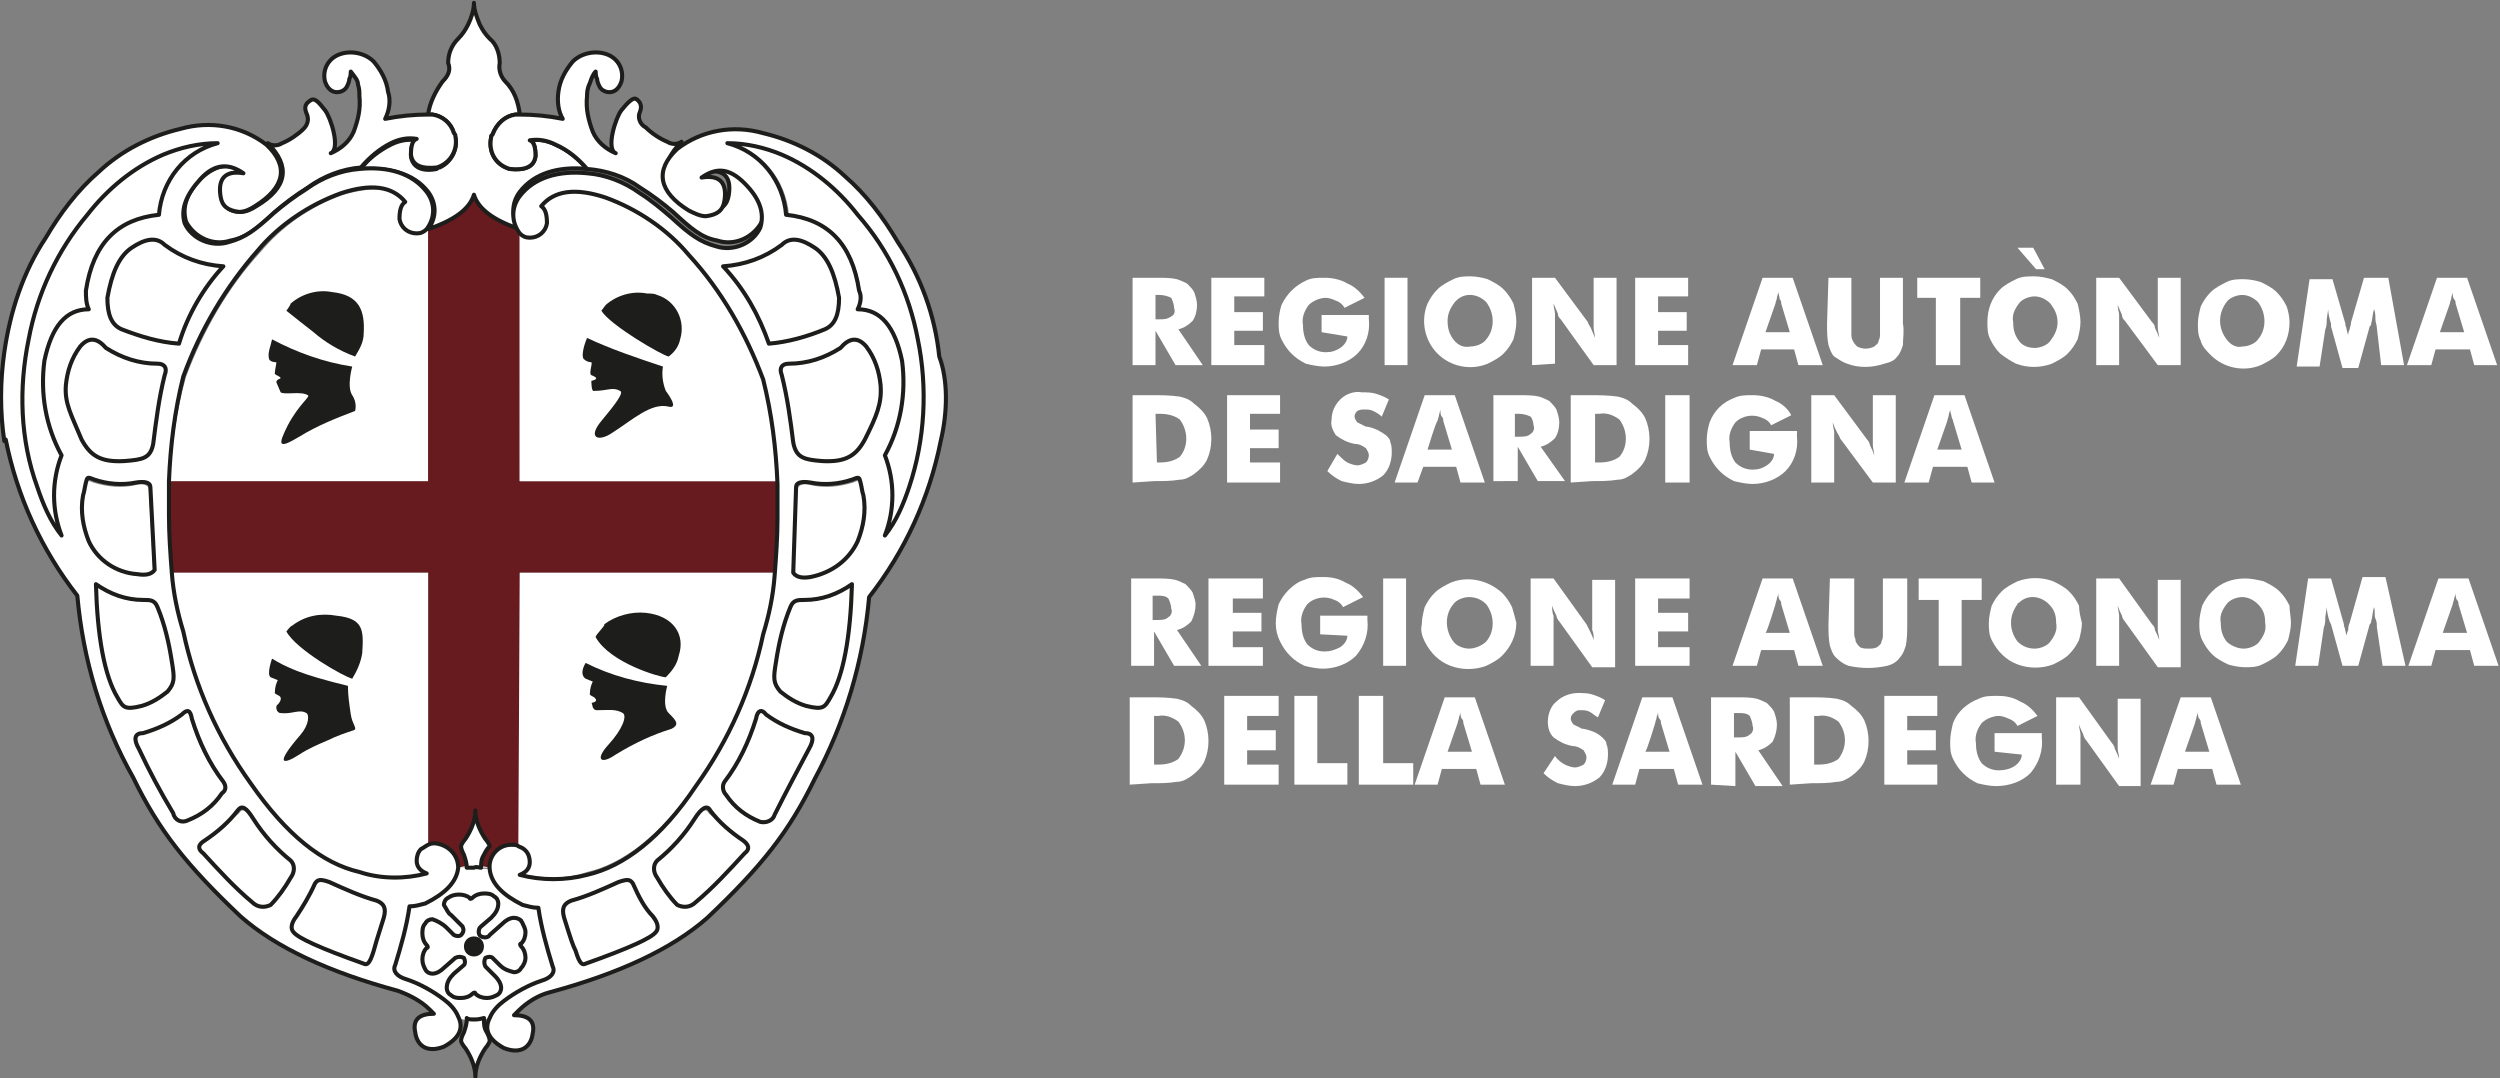
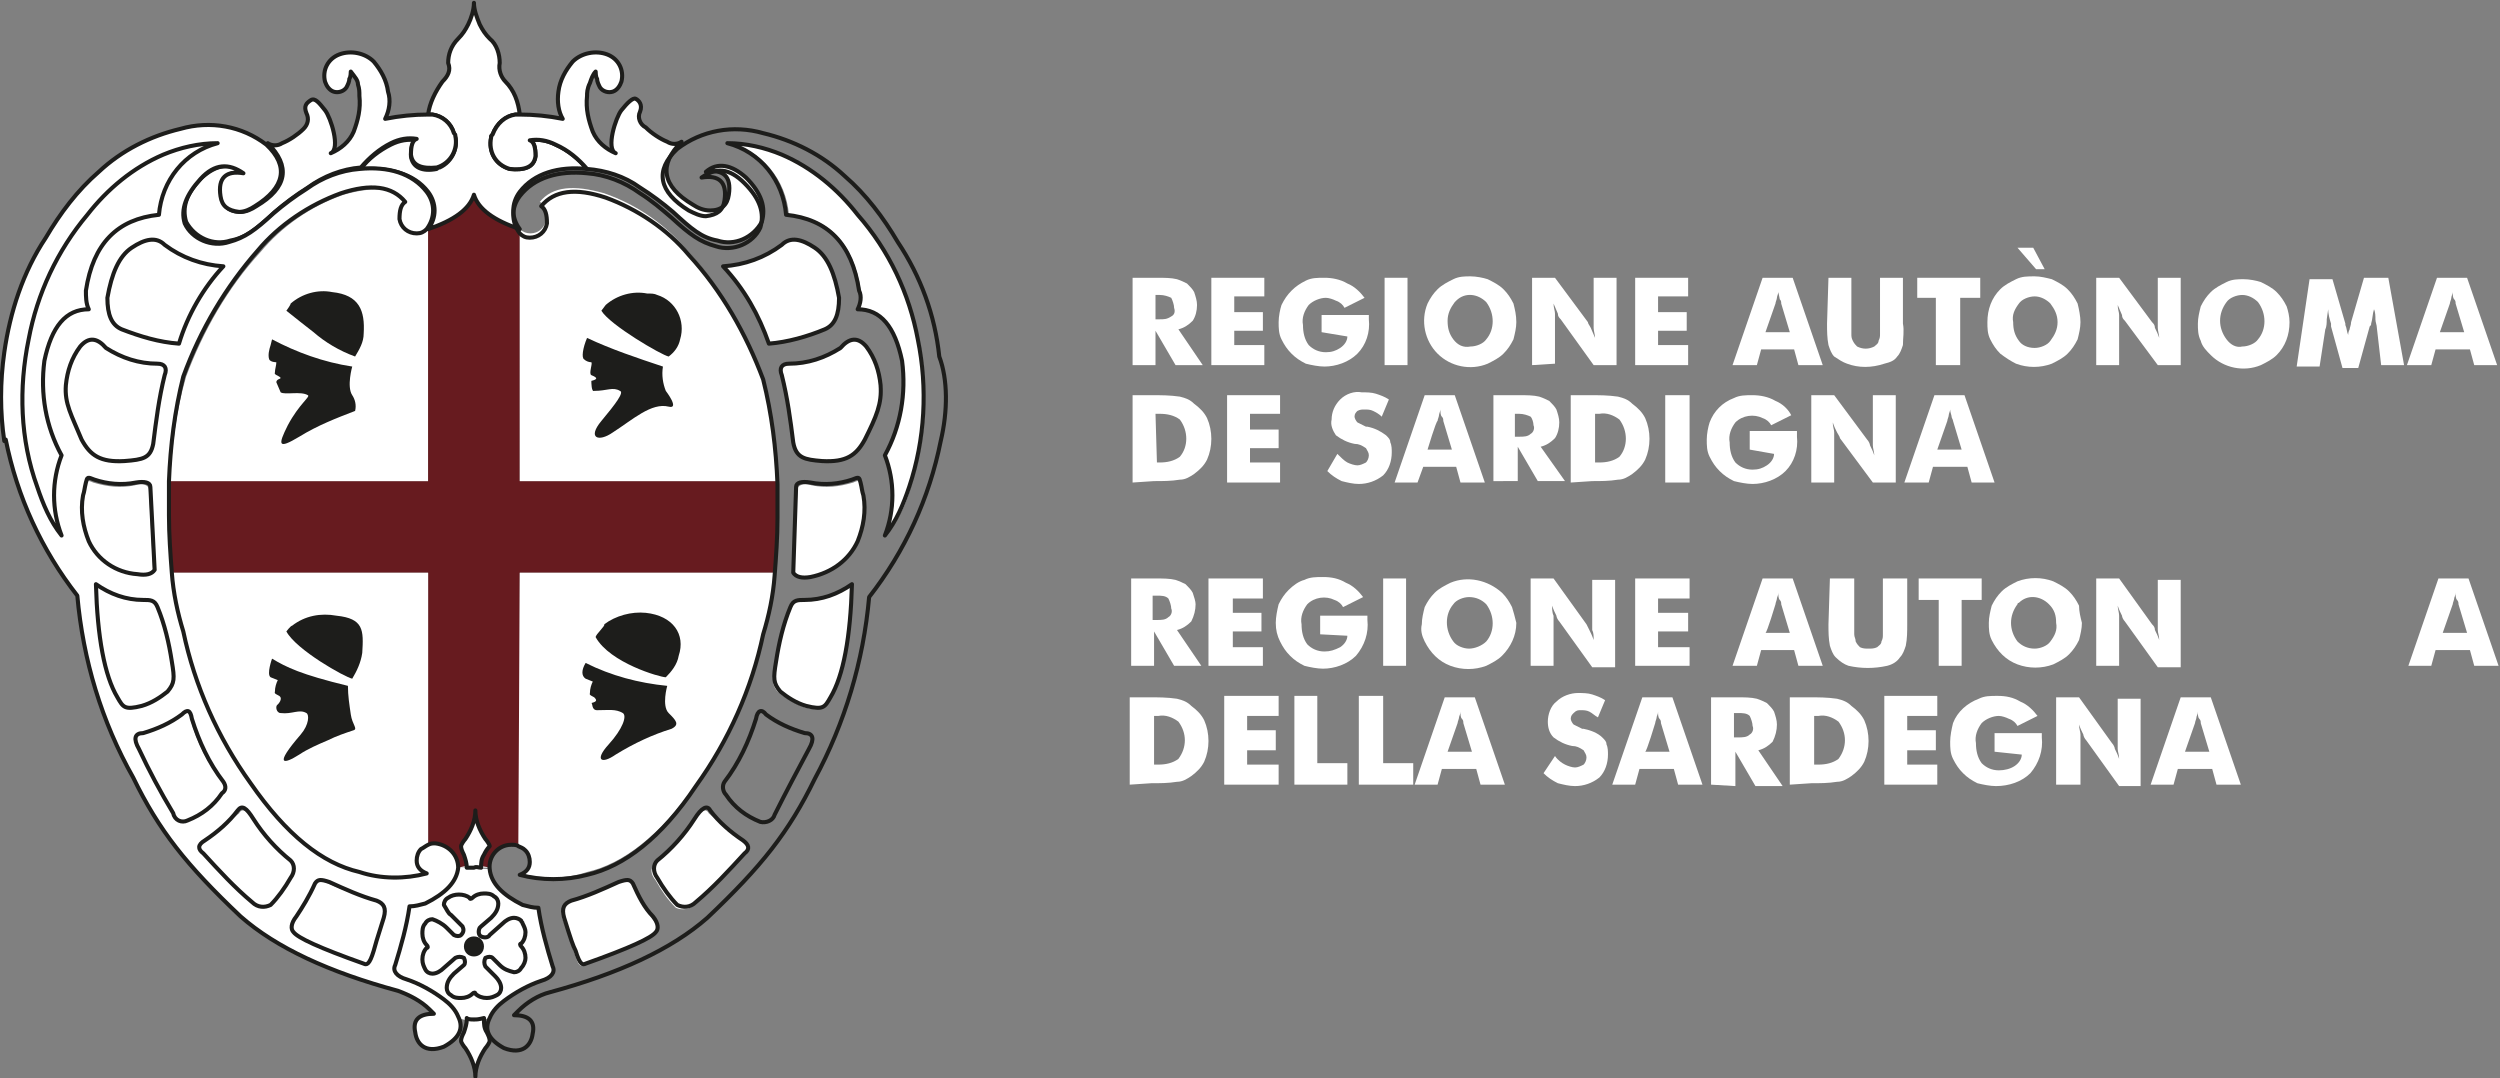
<svg xmlns="http://www.w3.org/2000/svg" version="1.1" id="Livello_1" x="0px" y="0px" viewBox="0 0 174.6 75.3" style="enable-background:new 0 0 174.6 75.3;" xml:space="preserve">
  <rect x="0" y="0" width="174.6" height="75.3" fill="#808080" stroke="none" />
  <style type="text/css">
	.st0{fill-rule:evenodd;clip-rule:evenodd;fill:#FFFFFF;}
	.st1{fill-rule:evenodd;clip-rule:evenodd;fill:#671B1F;}
	.st2{fill:none;stroke:#1D1D1B;stroke-width:0.285;stroke-linejoin:round;}
	.st3{fill-rule:evenodd;clip-rule:evenodd;fill:#1D1D1B;}
	.st4{fill:none;stroke:#1D1D1B;stroke-width:0.285;stroke-linecap:round;stroke-linejoin:round;}
	.st5{fill:none;stroke:#1D1D1B;stroke-width:0.285;stroke-linejoin:round;}
	.st6{fill:#FFFFFF;}
</style>
  <g id="Livello_2_1_">
    <g id="Livello_1-2">
      <g id="bandiera_sx_2_righe">
        <path class="st0" d="M2,23.7c-0.8,3.4-0.6,7,0.6,10.3c0.3,1.2,0.9,2.4,1.7,3.4c-0.7-1.8-0.7-3.8,0-5.6c-1-2-1.5-4.3-1.2-6.6     c0.5-2.4,1.6-3.6,3.1-3.6C6,21.2,6,20.7,6.1,20.2c0.5-3.2,2.2-5,5.1-5.3c0.2-2.4,1.8-4.4,4.1-5c-1.3,0-2.6,0.3-3.8,0.9     c-2.1,0.9-3.9,2.3-5.3,4.2C4,17.5,2.6,20.5,2,23.7z" />
        <path class="st0" d="M7.6,20.8c0,1.1,0.3,1.9,1,2.2c1.3,0.5,2.6,0.9,3.9,1c0.7-2,1.7-3.8,3.2-5.4c-1.5-0.1-2.9-0.6-4.1-1.5     c-0.6-0.6-1.4-0.5-2.3,0.2S7.9,19,7.6,20.8z" />
        <path class="st0" d="M4.6,26.9C4.5,28.2,5,29,5.7,30.7c0.6,1.1,1.3,1.6,3,1.5c1.3,0,1.8-0.1,2-1.2c0.2-1.6,0.4-3.2,0.8-4.8     c0.2-0.5,0-0.8-0.5-0.8c-1.3,0-2.6-0.4-3.6-1.1c-0.6-0.8-1.2-0.8-1.8-0.1C5,25,4.7,25.9,4.6,26.9z" />
        <path class="st0" d="M6.2,37.8c0.6,1.3,1.8,2.2,3.3,2.5c0.6,0.1,1,0,1.2-0.3l-0.3-5.8c0-0.3-0.4-0.5-1-0.3     c-1,0.2-1.9,0.1-2.9-0.2c-0.4-0.2-0.5-0.1-0.6,0.2s-0.1,0.6-0.2,0.9C5.7,35.7,5.8,36.8,6.2,37.8z" />
        <path class="st0" d="M6.6,40.8c0.1,3.7,0.7,6.4,1.6,8c0.4,0.7,0.5,0.9,1.7,0.6c0.6-0.2,1.2-0.6,1.8-1c0.5-0.5,0.5-0.9,0.3-2.1     c-0.2-1.3-0.5-2.6-1-3.8c-0.2-0.6-0.5-0.5-1-0.5C8.8,41.9,7.6,41.6,6.6,40.8L6.6,40.8z" />
        <path class="st0" d="M9.7,52.3c0.7,1.5,1.5,3,2.3,4.5c0.1,0.4,0.6,0.7,1,0.5c0,0,0,0,0,0c1-0.4,1.8-1,2.4-1.9     c0.3-0.2,0.3-0.6,0.1-0.8c0,0,0,0,0,0c-1-1.3-1.8-2.8-2.2-4.4c-0.1-0.6-0.3-0.7-0.7-0.3c-0.8,0.6-1.7,1-2.7,1.3     C9.4,51.2,9.3,51.6,9.7,52.3L9.7,52.3z" />
        <path class="st0" d="M14.3,58.7c-0.5,0.3-0.5,0.7,0,1.1c1,1.2,2.2,2.3,3.4,3.4c0.3,0.3,0.9,0.4,1.3,0.2c0.6-0.6,1-1.2,1.4-1.9     c0.4-0.5,0.4-0.9,0-1.2c-1-0.9-1.8-1.8-2.6-2.9c-0.5-0.8-0.9-1-1.1-0.6C15.9,57.4,15.2,58.1,14.3,58.7z" />
        <path class="st0" d="M22,61.7c-0.4,0.8-0.8,1.6-1.3,2.4c-0.4,0.5-0.5,0.8-0.2,1.1c0.4,0.4,1.9,1.1,4.9,2.2     c0.3,0.1,0.4,0.1,0.7-0.9c0.2-0.5,0.2-0.8,0.7-2.3c0.2-0.6,0-1-0.5-1.2c-1.1-0.4-2.3-0.8-3.4-1.3C22.4,61.4,22.1,61.4,22,61.7     L22,61.7z" />
        <path class="st1" d="M33.1,33.6h21.2c0,0.5,0,1,0,1.5c0,1.6,0,3.3-0.2,4.9h-21L33.1,33.6L33.1,33.6z M33.1,33.6H11.9     c0,0.5,0,1,0,1.5c-0.1,1.6,0,3.3,0.1,4.9h21L33.1,33.6L33.1,33.6z" />
        <path class="st0" d="M11.9,33.6h18V16c-0.4,0.4-1.1,0.4-1.5,0c-0.2-0.2-0.3-0.4-0.3-0.6c0-0.6,0.1-1.1,0.4-1.2     c-0.9-1.1-2.4-1.2-4.5-0.6c-2.3,0.8-4.3,2.2-5.8,4c-2.3,2.5-4,5.5-5.2,8.7C12.3,28.7,12,31.2,11.9,33.6L11.9,33.6z" />
        <path class="st0" d="M32,60.6c-0.1,1-0.9,1.8-2.3,2.5c-0.4,0.1-0.7,0.2-1.1,0.2c-0.2,1.4-0.6,2.7-1,4.1c-0.1,0.4,0.1,0.8,0.8,1     c0.9,0.4,1.8,0.8,2.6,1.5c0.4,0.3,0.8,0.8,1,1.2c0.3,0.1,0.7,0.2,1.1,0.2c0.4,0,0.7-0.1,1.1-0.2c0.2-0.5,0.6-0.9,1-1.2     c0.8-0.6,1.7-1.1,2.6-1.4c0.7-0.2,1-0.6,0.8-1c-0.4-1.3-0.8-2.7-1-4.1c-0.4,0-0.7-0.1-1.1-0.2c-1.4-0.7-2.2-1.5-2.3-2.5L32,60.6     L32,60.6z M33.1,60.4c-0.3,0-0.5,0-0.8,0.1L32,60.6h2.2l-0.4-0.1C33.6,60.5,33.3,60.5,33.1,60.4z" />
        <path class="st1" d="M33.1,13.6c-0.3,1-1.4,1.8-3.2,2.4v43c0.9-0.3,1.8,0.2,2,1.1c0.1,0.2,0.1,0.3,0.1,0.5c0.7-0.2,1.5-0.2,2.2,0     c0-0.9,0.7-1.6,1.6-1.7c0.2,0,0.3,0,0.5,0.1V16C34.5,15.4,33.4,14.6,33.1,13.6L33.1,13.6z" />
        <path class="st0" d="M29.9,40H12c0.1,1.4,0.4,2.8,0.8,4.2c0.8,3.8,2.4,7.4,4.7,10.6c2.5,3.5,5,5.6,7.6,6.1     c1.5,0.5,3.1,0.5,4.7,0.1c-0.5-0.1-0.9-0.7-0.7-1.2c0-0.2,0.1-0.3,0.3-0.5c0.1-0.1,0.3-0.2,0.5-0.3L29.9,40L29.9,40z" />
-         <path class="st0" d="M54.3,33.6h-18V16c0.4,0.4,1.1,0.4,1.5,0c0.2-0.2,0.3-0.4,0.3-0.7c0-0.6-0.1-1.1-0.4-1.2     c0.9-1.1,2.4-1.2,4.5-0.6c2.3,0.8,4.3,2.2,5.8,4c2.3,2.5,4,5.5,5.2,8.7C53.8,28.7,54.1,31.1,54.3,33.6L54.3,33.6z" />
        <path class="st0" d="M31.5,63.9l0.8,0.8c0.1,0.2,0.1,0.4-0.1,0.6c-0.1,0.1-0.3,0.1-0.5,0l-0.5-0.5c-0.3-0.3-0.7-0.5-1-0.6     c-0.2,0-0.4,0.1-0.5,0.3c-0.2,0.2-0.2,0.5-0.2,0.7c0,0.3,0.1,0.6,0.3,0.8c0.1,0.1,0.1,0.2,0,0.2c-0.2,0.2-0.3,0.5-0.3,0.8     c0,0.3,0.1,0.5,0.2,0.7c0.1,0.2,0.3,0.3,0.5,0.3c0.3,0,0.6-0.2,0.8-0.4l0.8-0.7c0.2-0.1,0.4-0.1,0.6,0c0.1,0.2,0.1,0.4,0,0.5     L31.7,68c-0.3,0.3-0.5,0.6-0.5,1c0,0.2,0.1,0.4,0.3,0.5c0.2,0.2,0.5,0.2,0.7,0.2c0.3,0,0.6-0.1,0.8-0.3c0.1-0.1,0.2-0.1,0.2,0     c0.2,0.2,0.5,0.3,0.8,0.3c0.3,0,0.5-0.1,0.7-0.2c0.2-0.1,0.3-0.3,0.3-0.5c0-0.3-0.2-0.6-0.4-0.8l-0.7-0.7c-0.1-0.2-0.1-0.4,0-0.6     c0.2-0.1,0.4-0.1,0.5,0l0.5,0.5c0.3,0.3,0.6,0.4,1,0.5c0.2,0,0.4-0.1,0.5-0.3c0.2-0.2,0.3-0.5,0.3-0.7c0-0.3-0.1-0.6-0.3-0.8     c-0.1-0.1-0.1-0.2,0-0.2c0.2-0.2,0.3-0.5,0.3-0.8c0-0.2-0.1-0.4-0.2-0.6l0,0c0-0.1-0.1-0.1-0.1-0.2l0,0c-0.1-0.1-0.3-0.2-0.5-0.2     c-0.3,0-0.6,0.2-0.8,0.4l-0.9,0.8c-0.1,0.2-0.4,0.2-0.6,0.1c-0.2-0.1-0.2-0.4-0.1-0.6c0,0,0.1-0.1,0.1-0.1l0.7-0.6l0,0     c0.3-0.3,0.5-0.6,0.5-1c0-0.2-0.1-0.4-0.3-0.5c-0.2-0.2-0.5-0.2-0.7-0.2c-0.3,0-0.6,0.1-0.8,0.3c-0.1,0.1-0.2,0.1-0.2,0     c-0.4-0.3-1.1-0.3-1.5,0c-0.2,0.1-0.3,0.3-0.3,0.5C31.2,63.5,31.3,63.8,31.5,63.9L31.5,63.9z" />
        <path class="st2" d="M31.5,63.9l0.8,0.8c0.1,0.2,0.1,0.4-0.1,0.6c-0.1,0.1-0.3,0.1-0.5,0l-0.5-0.5c-0.3-0.3-0.7-0.5-1-0.6     c-0.2,0-0.4,0.1-0.5,0.3c-0.2,0.2-0.2,0.5-0.2,0.7c0,0.3,0.1,0.6,0.3,0.8c0.1,0.1,0.1,0.2,0,0.2c-0.2,0.2-0.3,0.5-0.3,0.8     c0,0.3,0.1,0.5,0.2,0.7c0.1,0.2,0.3,0.3,0.5,0.3c0.3,0,0.6-0.2,0.8-0.4l0.8-0.7c0.2-0.1,0.4-0.1,0.6,0c0.1,0.2,0.1,0.4,0,0.5     L31.7,68c-0.3,0.3-0.5,0.6-0.5,1c0,0.2,0.1,0.4,0.3,0.5c0.2,0.2,0.5,0.2,0.7,0.2c0.3,0,0.6-0.1,0.8-0.3c0.1-0.1,0.2-0.1,0.2,0     c0.2,0.2,0.5,0.3,0.8,0.3c0.3,0,0.5-0.1,0.7-0.2c0.2-0.1,0.3-0.3,0.3-0.5c0-0.3-0.2-0.6-0.4-0.8l-0.7-0.7c-0.1-0.2-0.1-0.4,0-0.6     c0.2-0.1,0.4-0.1,0.5,0l0.5,0.5c0.3,0.3,0.6,0.4,1,0.5c0.2,0,0.4-0.1,0.5-0.3c0.2-0.2,0.3-0.5,0.3-0.7c0-0.3-0.1-0.6-0.3-0.8     c-0.1-0.1-0.1-0.2,0-0.2c0.2-0.2,0.3-0.5,0.3-0.8c0-0.2-0.1-0.4-0.2-0.6l0,0c0-0.1-0.1-0.1-0.1-0.2l0,0c-0.1-0.1-0.3-0.2-0.5-0.2     c-0.3,0-0.6,0.2-0.8,0.4l-0.9,0.8c-0.1,0.2-0.4,0.2-0.6,0.1c-0.2-0.1-0.2-0.4-0.1-0.6c0,0,0.1-0.1,0.1-0.1l0.7-0.6l0,0     c0.3-0.3,0.5-0.6,0.5-1c0-0.2-0.1-0.4-0.3-0.5c-0.2-0.2-0.5-0.2-0.7-0.2c-0.3,0-0.6,0.1-0.8,0.3c-0.1,0.1-0.2,0.1-0.2,0     c-0.4-0.3-1.1-0.3-1.5,0c-0.2,0.1-0.3,0.3-0.3,0.5C31.2,63.5,31.3,63.8,31.5,63.9L31.5,63.9z" />
        <path class="st3" d="M33.1,65.4c0.4,0,0.7,0.3,0.7,0.7c0,0.4-0.3,0.7-0.7,0.7c-0.4,0-0.7-0.3-0.7-0.7l0,0     C32.4,65.7,32.7,65.4,33.1,65.4z" />
        <path class="st0" d="M36.3,40h17.8c-0.1,1.4-0.4,2.8-0.8,4.2c-0.8,3.8-2.4,7.4-4.7,10.6c-2.5,3.5-5,5.5-7.6,6.1     c-1.5,0.5-3.1,0.5-4.7,0.1c0.5-0.1,0.9-0.7,0.7-1.2c0-0.2-0.1-0.3-0.3-0.5c-0.1-0.1-0.3-0.2-0.5-0.3L36.3,40L36.3,40z" />
        <path class="st0" d="M54.3,33.6h-18V16c0.4,0.4,1.1,0.4,1.5,0c0.2-0.2,0.3-0.4,0.3-0.7c0-0.6-0.1-1.1-0.4-1.2     c0.9-1.1,2.4-1.2,4.5-0.6c2.3,0.8,4.3,2.2,5.8,4c2.3,2.5,4,5.5,5.2,8.7C53.8,28.7,54.1,31.1,54.3,33.6L54.3,33.6z" />
        <path class="st0" d="M30.9,5.7c-0.5,0.7-0.9,1.5-1,2.3h0.3c0.7,0.1,1.3,0.6,1.5,1.3c0.4,0.9-0.1,2-1,2.4c-0.1,0-0.1,0-0.2,0.1     c-1,0.2-1.7-0.1-1.8-0.9c0-0.6,0.1-1,0.4-1.1c-0.6-0.1-1.2,0-1.8,0.3c-0.8,0.4-1.6,1-2.1,1.7c2-0.1,3.7,0.3,4.7,1.6     c0.6,0.8,0.6,1.8,0,2.6c1.8-0.6,2.9-1.4,3.2-2.4c0.3,1,1.4,1.8,3.2,2.4c-0.6-0.8-0.6-1.8,0-2.6c1-1.3,2.7-1.8,4.7-1.6     c-0.6-0.7-1.3-1.3-2.2-1.7c-0.6-0.3-1.2-0.4-1.8-0.3c0.3,0.1,0.4,0.5,0.4,1.1c-0.1,0.8-0.8,1-1.8,0.9c-1-0.3-1.5-1.2-1.3-2.2     c0-0.1,0-0.1,0.1-0.2C34.7,8.6,35.3,8.1,36,8h0.3c-0.1-0.9-0.4-1.7-1-2.3c-0.3-0.3-0.5-0.8-0.4-1.3c0-0.6-0.2-1.3-0.7-1.7     c-0.3-0.3-0.5-0.6-0.7-1c-0.2-0.5-0.4-1-0.4-1.5c0,0.5-0.2,1.1-0.4,1.5c-0.2,0.4-0.4,0.7-0.7,1c-0.5,0.5-0.7,1.1-0.7,1.7     C31.5,4.9,31.3,5.3,30.9,5.7L30.9,5.7z" />
        <g>
          <g>
            <path class="st4" d="M30.9,5.7c-0.5,0.7-0.9,1.5-1,2.3h0.3c0.7,0.1,1.3,0.6,1.5,1.3c0.4,0.9-0.1,2-1,2.4c-0.1,0-0.1,0-0.2,0.1       c-1,0.2-1.7-0.1-1.8-0.9c0-0.6,0.1-1,0.4-1.1c-0.6-0.1-1.2,0-1.8,0.3c-0.8,0.4-1.6,1-2.1,1.7c2-0.1,3.7,0.3,4.7,1.6       c0.6,0.8,0.6,1.8,0,2.6c1.8-0.6,2.9-1.4,3.2-2.4c0.3,1,1.4,1.8,3.2,2.4c-0.6-0.8-0.6-1.8,0-2.6c1-1.3,2.7-1.8,4.7-1.6       c-0.6-0.7-1.3-1.3-2.2-1.7c-0.6-0.3-1.2-0.4-1.8-0.3c0.3,0.1,0.4,0.5,0.4,1.1c-0.1,0.8-0.8,1-1.8,0.9c-1-0.3-1.5-1.2-1.3-2.2       c0-0.1,0-0.1,0.1-0.2C34.7,8.6,35.3,8.1,36,8h0.3c-0.1-0.9-0.4-1.7-1-2.3c-0.3-0.3-0.5-0.8-0.4-1.3c0-0.6-0.2-1.3-0.7-1.7       c-0.3-0.3-0.5-0.6-0.7-1c-0.2-0.5-0.4-1-0.4-1.5c0,0.5-0.2,1.1-0.4,1.5c-0.2,0.4-0.4,0.7-0.7,1c-0.5,0.5-0.7,1.1-0.7,1.7       C31.5,4.9,31.3,5.3,30.9,5.7L30.9,5.7z" />
          </g>
        </g>
        <path class="st0" d="M33.1,71.2c-0.2,0-0.4,0-0.5-0.1v0.1c0,0.3-0.1,0.6-0.2,0.9c-0.1,0.2-0.2,0.4-0.2,0.6c0,0.1,0.2,0.4,0.3,0.5     c0.4,0.6,0.7,1.3,0.7,2c0-0.7,0.3-1.4,0.7-2c0.1-0.1,0.3-0.4,0.3-0.5c0-0.2-0.1-0.4-0.2-0.6c-0.2-0.3-0.2-0.6-0.2-0.9v-0.1     C33.4,71.2,33.3,71.2,33.1,71.2z" />
        <g>
          <g>
            <path class="st5" d="M33.1,71.2c-0.2,0-0.4,0-0.5-0.1v0.1c0,0.3-0.1,0.6-0.2,0.9c-0.1,0.2-0.2,0.4-0.2,0.6       c0,0.1,0.2,0.4,0.3,0.5c0.4,0.6,0.7,1.3,0.7,2c0-0.7,0.3-1.4,0.7-2c0.1-0.1,0.3-0.4,0.3-0.5c0-0.2-0.1-0.4-0.2-0.6       c-0.2-0.3-0.2-0.6-0.2-0.9v-0.1C33.4,71.2,33.3,71.2,33.1,71.2z" />
          </g>
        </g>
        <path class="st0" d="M33.8,59.7c-0.2,0.3-0.2,0.6-0.2,0.9c-0.2,0-0.3-0.1-0.5,0c-0.2,0-0.3,0-0.5,0c0-0.3-0.1-0.6-0.2-0.9     c-0.1-0.2-0.2-0.4-0.2-0.6c0-0.1,0.2-0.4,0.3-0.5c0.4-0.6,0.7-1.3,0.7-2c0,0.7,0.3,1.4,0.7,2c0.1,0.1,0.3,0.4,0.3,0.5     C34,59.3,33.9,59.5,33.8,59.7z" />
        <path class="st4" d="M33.8,59.7c-0.2,0.3-0.2,0.6-0.2,0.9c-0.2,0-0.3-0.1-0.5,0c-0.2,0-0.3,0-0.5,0c0-0.3-0.1-0.6-0.2-0.9     c-0.1-0.2-0.2-0.4-0.2-0.6c0-0.1,0.2-0.4,0.3-0.5c0.4-0.6,0.7-1.3,0.7-2c0,0.7,0.3,1.4,0.7,2c0.1,0.1,0.3,0.4,0.3,0.5     C34,59.3,33.9,59.5,33.8,59.7z" />
        <path class="st0" d="M14.1,12.4c-1.1,1.1-1.4,2.1-1.1,3.1c0.6,1.1,1.9,1.7,3.1,1.3c1.1-0.2,1.8-0.8,3.1-2     c0.7-0.6,1.5-1.2,2.3-1.7c1.1-0.8,2.4-1.3,3.7-1.4c0.6-0.7,1.3-1.3,2.1-1.7c0.6-0.3,1.2-0.4,1.8-0.3c-0.3,0.1-0.4,0.5-0.4,1.1     c0.1,0.8,0.8,1,1.8,0.9c1-0.3,1.5-1.3,1.3-2.2c0-0.1,0-0.1-0.1-0.2c-0.2-0.7-0.8-1.2-1.5-1.3h-0.3c-1,0-2,0.1-3,0.3     c0.3-0.6,0.4-1.3,0.2-1.9c-0.1-0.8-0.5-1.5-1-2.1c-0.6-0.6-1.6-0.8-2.4-0.5c-0.8,0.3-1.2,1.1-1,1.9c0.1,0.3,0.3,0.6,0.6,0.7     c0.3,0.1,0.7,0,0.9-0.3c0.1-0.2,0.2-0.4,0.2-0.6c0.1-0.1,0.1-0.5,0.1-0.5C24.8,5.4,25,5.6,25,5.9c0.1,0.3,0.1,0.5,0.1,0.8     c0.1,0.9-0.1,1.7-0.4,2.5c-0.3,0.7-0.9,1.2-1.6,1.5c0.7-0.3,0-2.5-0.4-3S22,6.8,21.7,7s-0.5,0.4-0.3,0.9c0.2,0.4,0.1,0.8-0.2,1.1     c-0.4,0.4-1,0.8-1.5,1c-0.3,0.2-0.7,0.2-1,0c1.6,1.6,1.4,3.1-0.8,4.4c-0.3,0.2-0.7,0.4-1.1,0.4c-0.8,0-1.2-0.4-1.3-1.1     c-0.2-1.3,0.4-1.8,1.6-1.6C16.1,11.3,15.1,11.5,14.1,12.4L14.1,12.4z" />
        <path class="st2" d="M14.1,12.4c-1.1,1.1-1.4,2.1-1.1,3.1c0.6,1.1,1.9,1.7,3.1,1.3c1.1-0.2,1.8-0.8,3.1-2     c0.7-0.6,1.5-1.2,2.3-1.7c1.1-0.8,2.4-1.3,3.7-1.4c0.6-0.7,1.3-1.3,2.1-1.7c0.6-0.3,1.2-0.4,1.8-0.3c-0.3,0.1-0.4,0.5-0.4,1.1     c0.1,0.8,0.8,1,1.8,0.9c1-0.3,1.5-1.3,1.3-2.2c0-0.1,0-0.1-0.1-0.2c-0.2-0.7-0.8-1.2-1.5-1.3h-0.3c-1,0-2,0.1-3,0.3     c0.3-0.6,0.4-1.3,0.2-1.9c-0.1-0.8-0.5-1.5-1-2.1c-0.6-0.6-1.6-0.8-2.4-0.5c-0.8,0.3-1.2,1.1-1,1.9c0.1,0.3,0.3,0.6,0.6,0.7     c0.3,0.1,0.7,0,0.9-0.3c0.1-0.2,0.2-0.4,0.2-0.6c0.1-0.1,0.1-0.5,0.1-0.5C24.8,5.4,25,5.6,25,5.9c0.1,0.3,0.1,0.5,0.1,0.8     c0.1,0.9-0.1,1.7-0.4,2.5c-0.3,0.7-0.9,1.2-1.6,1.5c0.7-0.3,0-2.5-0.4-3S22,6.8,21.7,7s-0.5,0.4-0.3,0.9c0.2,0.4,0.1,0.8-0.2,1.1     c-0.4,0.4-1,0.8-1.5,1c-0.3,0.2-0.7,0.2-1,0c1.6,1.6,1.4,3.1-0.8,4.4c-0.3,0.2-0.7,0.4-1.1,0.4c-0.8,0-1.2-0.4-1.3-1.1     c-0.2-1.3,0.4-1.8,1.6-1.6C16.1,11.3,15.1,11.5,14.1,12.4L14.1,12.4z" />
        <path class="st0" d="M22,61.7c0.2-0.3,0.4-0.3,1-0.1c1.1,0.5,2.2,1,3.3,1.3c0.5,0.2,0.7,0.5,0.5,1.2c-0.5,1.6-0.6,1.9-0.7,2.3     c-0.3,1-0.5,1-0.7,0.9c-3.1-1.1-4.6-1.8-4.9-2.2c-0.2-0.2-0.2-0.6,0.2-1.1C21.1,63.4,21.6,62.6,22,61.7L22,61.7z M14.3,58.7     c0.9-0.6,1.7-1.3,2.3-2.1c0.3-0.4,0.6-0.2,1.1,0.6c0.7,1.1,1.6,2.1,2.6,2.9c0.3,0.3,0.3,0.8,0,1.2c-0.4,0.7-0.9,1.4-1.4,1.9     c-0.4,0.2-0.9,0.2-1.3-0.2c-1.2-1-2.3-2.2-3.4-3.4C13.8,59.3,13.8,59,14.3,58.7z M9.7,52.3c-0.4-0.7-0.3-1.1,0.3-1.1     c1-0.3,1.9-0.7,2.7-1.3c0.4-0.4,0.6-0.3,0.7,0.3c0.5,1.6,1.2,3.1,2.2,4.4c0.2,0.3,0.2,0.6-0.1,0.8c0,0,0,0,0,0     c-0.6,0.9-1.4,1.5-2.4,1.9c-0.4,0.2-0.9,0-1-0.5c0,0,0,0,0,0C11.2,55.3,10.4,53.8,9.7,52.3z M6.7,40.8c1,0.7,2.1,1.1,3.3,1.1     c0.5,0,0.8,0,1,0.5c0.5,1.2,0.8,2.5,1,3.8c0.2,1.2,0.2,1.5-0.3,2.1c-0.5,0.4-1.1,0.8-1.8,1c-1.2,0.3-1.3,0.1-1.7-0.6     C7.3,47.2,6.8,44.5,6.7,40.8L6.7,40.8z M6.2,21.6c-1.6,0-2.6,1.2-3.1,3.6c-0.3,2.3,0.1,4.6,1.2,6.6c-0.7,1.8-0.7,3.8,0,5.6     c-0.8-1-1.3-2.2-1.7-3.4C1.4,30.7,1.3,27.1,2,23.7c0.6-3.2,2-6.2,4.1-8.7c1.4-1.8,3.2-3.3,5.3-4.2c1.2-0.5,2.5-0.8,3.8-0.8     c-2.3,0.6-3.9,2.6-4.1,5c-2.9,0.3-4.6,2-5.1,5.3C6,20.7,6,21.2,6.2,21.6L6.2,21.6z M8.5,23c-0.7-0.3-1-1-1-2.2     c0.3-1.7,0.8-2.9,1.7-3.5s1.7-0.8,2.3-0.2c1.2,0.9,2.6,1.4,4.1,1.5c-1.4,1.5-2.5,3.4-3.1,5.4C11.1,23.9,9.8,23.5,8.5,23z      M8.7,32.2c-1.7,0.1-2.4-0.4-3-1.5C5,29,4.5,28.2,4.6,26.9c0.1-1,0.4-1.9,1-2.7c0.6-0.7,1.2-0.6,1.8,0.1c1.1,0.7,2.3,1.1,3.6,1.1     c0.5,0,0.7,0.3,0.5,0.8c-0.4,1.6-0.6,3.2-0.8,4.8C10.5,32,10,32.1,8.7,32.2L8.7,32.2z M6.2,37.8c-0.4-1-0.6-2.1-0.4-3.2     c0.1-0.3,0.1-0.5,0.2-0.9s0.1-0.4,0.6-0.2c0.9,0.3,1.9,0.4,2.9,0.2c0.6-0.1,1,0,1,0.3l0.3,5.8c-0.2,0.3-0.6,0.4-1.2,0.3     C8.1,40,6.8,39.1,6.2,37.8z M0.4,30.7c0.8,4,2.5,7.7,5,10.9c0.4,4.5,1.7,8.8,3.9,12.7c1.8,3.7,3.7,6.1,7.5,9.7     c2.5,2.2,6.2,3.9,11,5.2c0.8,0.3,1.6,0.7,2.2,1.3l0.3,0.3c-1,0-1.5,0.4-1.3,1.3c0.1,0.8,0.7,1.5,2,1c1.1-0.6,1.4-1.3,1-2.1     c-0.2-0.5-0.6-0.9-1-1.2c-0.8-0.6-1.7-1.1-2.6-1.4c-0.7-0.2-1-0.6-0.8-1c0.4-1.3,0.8-2.7,1-4.1c0.4,0,0.7-0.1,1.1-0.2     c1.4-0.7,2.2-1.5,2.3-2.5c0-0.9-0.7-1.6-1.6-1.7c-0.2,0-0.3,0-0.5,0.1c-0.2,0.1-0.3,0.2-0.5,0.3c-0.2,0.2-0.3,0.5-0.3,0.8     c0,0.4,0.2,0.7,0.7,0.9l0,0c-1.5,0.4-3.2,0.4-4.7-0.1c-2.6-0.6-5.1-2.6-7.6-6.2c-2.3-3.2-3.9-6.8-4.7-10.6     c-0.4-1.3-0.7-2.7-0.8-4.1c-0.1-1.3-0.2-2.7-0.2-4c0-0.3,0-0.6,0-0.9l0,0c0-0.2,0-0.5,0-0.7s0-0.5,0-0.8c0.1-2.5,0.4-4.9,1-7.3     C14,23,15.8,20,18,17.5c1.5-1.8,3.6-3.2,5.8-4c2.1-0.7,3.6-0.5,4.5,0.6c-0.3,0.2-0.4,0.6-0.4,1.2c0.1,0.6,0.6,1,1.2,1     c0.3,0,0.5-0.1,0.7-0.3c0.6-0.8,0.6-1.8,0-2.6c-1-1.3-2.7-1.8-4.7-1.6c-1.3,0.1-2.6,0.6-3.7,1.4c-0.8,0.5-1.6,1.1-2.3,1.7     c-1.3,1.2-2,1.7-3.1,2c-1.2,0.4-2.6-0.2-3.1-1.3c-0.3-1,0.1-2,1.1-3.1s2-1.1,3-0.4c-1.2-0.2-1.8,0.3-1.6,1.6     c0.1,0.7,0.5,1,1.3,1.1c0.4,0,0.8-0.2,1.1-0.4c2.1-1.3,2.4-2.8,0.8-4.3c-1.7-1.3-3.9-1.7-6-1.1c-2.1,0.5-4.1,1.5-5.7,3     c-1.5,1.3-2.7,2.9-3.7,4.6c-1.6,2.4-2.5,5.2-2.9,8c-0.3,2.1-0.3,4.2,0,6.2L0.4,30.7z" />
        <g>
          <g>
            <path class="st4" d="M22,61.7c0.2-0.3,0.4-0.3,1-0.1c1.1,0.5,2.2,1,3.3,1.3c0.5,0.2,0.7,0.5,0.5,1.2c-0.5,1.6-0.6,1.9-0.7,2.3       c-0.3,1-0.5,1-0.7,0.9c-3.1-1.1-4.6-1.8-4.9-2.2c-0.2-0.2-0.2-0.6,0.2-1.1C21.1,63.4,21.6,62.6,22,61.7L22,61.7z M14.3,58.7       c0.9-0.6,1.7-1.3,2.3-2.1c0.3-0.4,0.6-0.2,1.1,0.6c0.7,1.1,1.6,2.1,2.6,2.9c0.3,0.3,0.3,0.8,0,1.2c-0.4,0.7-0.9,1.4-1.4,1.9       c-0.4,0.2-0.9,0.2-1.3-0.2c-1.2-1-2.3-2.2-3.4-3.4C13.8,59.3,13.8,59,14.3,58.7z M9.7,52.3c-0.4-0.7-0.3-1.1,0.3-1.1       c1-0.3,1.9-0.7,2.7-1.3c0.4-0.4,0.6-0.3,0.7,0.3c0.5,1.6,1.2,3.1,2.2,4.4c0.2,0.3,0.2,0.6-0.1,0.8c0,0,0,0,0,0       c-0.6,0.9-1.4,1.5-2.4,1.9c-0.4,0.2-0.9,0-1-0.5c0,0,0,0,0,0C11.2,55.3,10.4,53.8,9.7,52.3z M6.7,40.8c1,0.7,2.1,1.1,3.3,1.1       c0.5,0,0.8,0,1,0.5c0.5,1.2,0.8,2.5,1,3.8c0.2,1.2,0.2,1.5-0.3,2.1c-0.5,0.4-1.1,0.8-1.8,1c-1.2,0.3-1.3,0.1-1.7-0.6       C7.3,47.2,6.8,44.5,6.7,40.8L6.7,40.8z M6.2,21.6c-1.6,0-2.6,1.2-3.1,3.6c-0.3,2.3,0.1,4.6,1.2,6.6c-0.7,1.8-0.7,3.8,0,5.6       c-0.8-1-1.3-2.2-1.7-3.4C1.4,30.7,1.3,27.1,2,23.7c0.6-3.2,2-6.2,4.1-8.7c1.4-1.8,3.2-3.3,5.3-4.2c1.2-0.5,2.5-0.8,3.8-0.8       c-2.3,0.6-3.9,2.6-4.1,5c-2.9,0.3-4.6,2-5.1,5.3C6,20.7,6,21.2,6.2,21.6L6.2,21.6z M8.5,23c-0.7-0.3-1-1-1-2.2       c0.3-1.7,0.8-2.9,1.7-3.5s1.7-0.8,2.3-0.2c1.2,0.9,2.6,1.4,4.1,1.5c-1.4,1.5-2.5,3.4-3.1,5.4C11.1,23.9,9.8,23.5,8.5,23z        M8.7,32.2c-1.7,0.1-2.4-0.4-3-1.5C5,29,4.5,28.2,4.6,26.9c0.1-1,0.4-1.9,1-2.7c0.6-0.7,1.2-0.6,1.8,0.1       c1.1,0.7,2.3,1.1,3.6,1.1c0.5,0,0.7,0.3,0.5,0.8c-0.4,1.6-0.6,3.2-0.8,4.8C10.5,32,10,32.1,8.7,32.2L8.7,32.2z M6.2,37.8       c-0.4-1-0.6-2.1-0.4-3.2c0.1-0.3,0.1-0.5,0.2-0.9s0.1-0.4,0.6-0.2c0.9,0.3,1.9,0.4,2.9,0.2c0.6-0.1,1,0,1,0.3l0.3,5.8       c-0.2,0.3-0.6,0.4-1.2,0.3C8.1,40,6.8,39.1,6.2,37.8z M0.4,30.7c0.8,4,2.5,7.7,5,10.9c0.4,4.5,1.7,8.8,3.9,12.7       c1.8,3.7,3.7,6.1,7.5,9.7c2.5,2.2,6.2,3.9,11,5.2c0.8,0.3,1.6,0.7,2.2,1.3l0.3,0.3c-1,0-1.5,0.4-1.3,1.3c0.1,0.8,0.7,1.5,2,1       c1.1-0.6,1.4-1.3,1-2.1c-0.2-0.5-0.6-0.9-1-1.2c-0.8-0.6-1.7-1.1-2.6-1.4c-0.7-0.2-1-0.6-0.8-1c0.4-1.3,0.8-2.7,1-4.1       c0.4,0,0.7-0.1,1.1-0.2c1.4-0.7,2.2-1.5,2.3-2.5c0-0.9-0.7-1.6-1.6-1.7c-0.2,0-0.3,0-0.5,0.1c-0.2,0.1-0.3,0.2-0.5,0.3       c-0.2,0.2-0.3,0.5-0.3,0.8c0,0.4,0.2,0.7,0.7,0.9l0,0c-1.5,0.4-3.2,0.4-4.7-0.1c-2.6-0.6-5.1-2.6-7.6-6.2       c-2.3-3.2-3.9-6.8-4.7-10.6c-0.4-1.3-0.7-2.7-0.8-4.1c-0.1-1.3-0.2-2.7-0.2-4c0-0.3,0-0.6,0-0.9l0,0c0-0.2,0-0.5,0-0.7       s0-0.5,0-0.8c0.1-2.5,0.4-4.9,1-7.3C14,23,15.8,20,18,17.5c1.5-1.8,3.6-3.2,5.8-4c2.1-0.7,3.6-0.5,4.5,0.6       c-0.3,0.2-0.4,0.6-0.4,1.2c0.1,0.6,0.6,1,1.2,1c0.3,0,0.5-0.1,0.7-0.3c0.6-0.8,0.6-1.8,0-2.6c-1-1.3-2.7-1.8-4.7-1.6       c-1.3,0.1-2.6,0.6-3.7,1.4c-0.8,0.5-1.6,1.1-2.3,1.7c-1.3,1.2-2,1.7-3.1,2c-1.2,0.4-2.6-0.2-3.1-1.3c-0.3-1,0.1-2,1.1-3.1       s2-1.1,3-0.4c-1.2-0.2-1.8,0.3-1.6,1.6c0.1,0.7,0.5,1,1.3,1.1c0.4,0,0.8-0.2,1.1-0.4c2.1-1.3,2.4-2.8,0.8-4.3       c-1.7-1.3-3.9-1.7-6-1.1c-2.1,0.5-4.1,1.5-5.7,3c-1.5,1.3-2.7,2.9-3.7,4.6c-1.6,2.4-2.5,5.2-2.9,8c-0.3,2.1-0.3,4.2,0,6.2       L0.4,30.7z" />
          </g>
        </g>
        <path class="st0" d="M64.2,23.7c0.7,3.4,0.5,7-0.6,10.3c-0.3,1.2-0.9,2.4-1.7,3.4c0.7-1.8,0.7-3.8,0-5.6c1-2,1.4-4.3,1.1-6.6     c-0.5-2.4-1.6-3.6-3.1-3.6c0.2-0.4,0.3-0.9,0.2-1.4c-0.5-3.2-2.2-5-5-5.2c-0.2-2.4-1.8-4.4-4.1-5c1.3,0,2.6,0.3,3.8,0.9     c2.1,0.9,3.9,2.3,5.2,4.1C62.1,17.5,63.5,20.5,64.2,23.7L64.2,23.7z" />
        <path class="st0" d="M58.6,20.8c0,1.1-0.3,1.9-1,2.2c-1.3,0.5-2.6,0.9-3.9,1c-0.7-2-1.7-3.8-3.2-5.4c1.5-0.1,2.9-0.6,4.1-1.5     c0.6-0.6,1.4-0.5,2.3,0.2S58.3,19,58.6,20.8L58.6,20.8z" />
        <path class="st0" d="M61.6,26.9c0.1,1.3-0.4,2.2-1.1,3.8c-0.6,1.1-1.3,1.6-3,1.5c-1.3,0-1.8-0.1-2-1.2c-0.2-1.6-0.4-3.2-0.8-4.8     c-0.2-0.5,0-0.8,0.5-0.8c1.3,0,2.6-0.4,3.6-1.1c0.6-0.8,1.2-0.8,1.8-0.1C61.1,25,61.5,25.9,61.6,26.9L61.6,26.9z" />
        <path class="st0" d="M59.9,37.8c-0.6,1.3-1.8,2.2-3.3,2.5c-0.6,0.1-1,0-1.2-0.3l0.3-5.8c0-0.3,0.4-0.5,1-0.3     c1,0.2,1.9,0.1,2.9-0.2c0.4-0.2,0.5-0.1,0.6,0.2s0.1,0.6,0.2,0.9C60.5,35.7,60.3,36.8,59.9,37.8z" />
        <path class="st0" d="M59.5,40.8c-0.1,3.7-0.7,6.4-1.6,8c-0.4,0.7-0.5,0.9-1.7,0.6c-0.6-0.2-1.2-0.6-1.8-1     c-0.5-0.5-0.5-0.9-0.3-2.1c0.2-1.3,0.5-2.6,1-3.8c0.2-0.6,0.5-0.5,1-0.5C57.3,41.9,58.5,41.6,59.5,40.8L59.5,40.8z" />
-         <path class="st0" d="M56.5,52.3c-0.7,1.5-1.5,3-2.4,4.5c-0.1,0.4-0.6,0.6-1,0.5c-1-0.4-1.8-1-2.4-1.9c-0.3-0.2-0.3-0.6-0.1-0.9     c0,0,0,0,0,0c1-1.3,1.8-2.8,2.2-4.4c0.1-0.6,0.3-0.7,0.7-0.3c0.8,0.6,1.7,1,2.7,1.3C56.8,51.2,56.9,51.6,56.5,52.3L56.5,52.3z" />
        <path class="st0" d="M51.9,58.7c0.5,0.3,0.5,0.7,0,1.1c-1,1.2-2.2,2.3-3.4,3.4c-0.3,0.3-0.9,0.4-1.3,0.2c-0.6-0.6-1-1.2-1.4-1.9     c-0.4-0.5-0.4-0.9,0-1.2c1-0.9,1.8-1.8,2.6-2.9c0.5-0.8,0.9-1,1.1-0.6C50.2,57.4,51,58.1,51.9,58.7z" />
        <path class="st0" d="M44.2,61.7c0.4,0.8,0.8,1.6,1.3,2.4c0.4,0.5,0.5,0.8,0.2,1.1c-0.4,0.4-1.9,1.1-4.9,2.2     c-0.3,0.1-0.4,0.1-0.7-0.9c-0.2-0.5-0.2-0.8-0.8-2.3c-0.2-0.6,0-1,0.5-1.2c1.1-0.4,2.3-0.8,3.3-1.3C43.8,61.4,44,61.4,44.2,61.7     L44.2,61.7z" />
        <path class="st0" d="M52.1,12.4c1.1,1.1,1.4,2.1,1.1,3.1c-0.6,1.1-1.9,1.7-3.1,1.3c-1.1-0.2-1.8-0.8-3.1-2     c-0.7-0.6-1.5-1.2-2.3-1.7c-1.1-0.8-2.4-1.2-3.7-1.3c-0.6-0.7-1.3-1.3-2.2-1.7c-0.6-0.3-1.2-0.4-1.8-0.3c0.3,0.1,0.4,0.5,0.4,1.1     c-0.1,0.8-0.8,1-1.8,0.9c-1-0.3-1.5-1.2-1.3-2.2c0-0.1,0-0.1,0.1-0.2C34.7,8.6,35.3,8.1,36,8h0.3c1,0,2,0.1,3,0.3     C39,7.8,38.9,7.1,39,6.4c0.1-0.8,0.5-1.5,1-2.1c0.6-0.6,1.6-0.8,2.4-0.5c0.8,0.3,1.2,1.1,1,1.9c-0.1,0.3-0.3,0.6-0.6,0.7     c-0.3,0.1-0.7,0-0.9-0.3c-0.1-0.2-0.2-0.4-0.2-0.6c-0.1-0.1-0.1-0.5-0.1-0.5c-0.2,0.2-0.3,0.5-0.4,0.8C41,6.2,41,6.5,41,6.7     c-0.1,0.9,0.1,1.7,0.4,2.5c0.3,0.7,0.9,1.2,1.6,1.5c-0.7-0.3,0-2.5,0.4-3s0.8-0.9,1-0.8s0.5,0.4,0.3,0.9c-0.2,0.4,0,0.9,0.4,1.1     c0.4,0.4,1,0.8,1.5,1c0.3,0.2,0.7,0.2,1,0c-1.6,1.6-1.4,3.1,0.8,4.4c0.3,0.2,0.7,0.4,1.2,0.4c0.8,0,1.2-0.4,1.3-1.1     c0.2-1.3-0.4-1.8-1.6-1.6C50.1,11.3,51.1,11.5,52.1,12.4L52.1,12.4z" />
        <path class="st2" d="M52.1,12.4c1.1,1.1,1.4,2.1,1.1,3.1c-0.6,1.1-1.9,1.7-3.1,1.3c-1.1-0.2-1.8-0.8-3.1-2     c-0.7-0.6-1.5-1.2-2.3-1.7c-1.1-0.8-2.4-1.2-3.7-1.3c-0.6-0.7-1.3-1.3-2.2-1.7c-0.6-0.3-1.2-0.4-1.8-0.3c0.3,0.1,0.4,0.5,0.4,1.1     c-0.1,0.8-0.8,1-1.8,0.9c-1-0.3-1.5-1.2-1.3-2.2c0-0.1,0-0.1,0.1-0.2C34.7,8.6,35.3,8.1,36,8h0.3c1,0,2,0.1,3,0.3     C39,7.8,38.9,7.1,39,6.4c0.1-0.8,0.5-1.5,1-2.1c0.6-0.6,1.6-0.8,2.4-0.5c0.8,0.3,1.2,1.1,1,1.9c-0.1,0.3-0.3,0.6-0.6,0.7     c-0.3,0.1-0.7,0-0.9-0.3c-0.1-0.2-0.2-0.4-0.2-0.6c-0.1-0.1-0.1-0.5-0.1-0.5c-0.2,0.2-0.3,0.5-0.4,0.8C41,6.2,41,6.5,41,6.7     c-0.1,0.9,0.1,1.7,0.4,2.5c0.3,0.7,0.9,1.2,1.6,1.5c-0.7-0.3,0-2.5,0.4-3s0.8-0.9,1-0.8s0.5,0.4,0.3,0.9c-0.2,0.4,0,0.9,0.4,1.1     c0.4,0.4,1,0.8,1.5,1c0.3,0.2,0.7,0.2,1,0c-1.6,1.6-1.4,3.1,0.8,4.4c0.3,0.2,0.7,0.4,1.2,0.4c0.8,0,1.2-0.4,1.3-1.1     c0.2-1.3-0.4-1.8-1.6-1.6C50.1,11.3,51.1,11.5,52.1,12.4L52.1,12.4z" />
-         <path class="st0" d="M44.2,61.7c-0.2-0.3-0.4-0.3-1-0.1c-1.1,0.5-2.2,1-3.3,1.3c-0.5,0.2-0.7,0.5-0.5,1.2     c0.5,1.6,0.6,1.9,0.8,2.3c0.3,1,0.5,1,0.7,0.9c3.1-1.1,4.6-1.8,4.9-2.2c0.2-0.2,0.2-0.6-0.2-1.1C45,63.4,44.6,62.6,44.2,61.7     L44.2,61.7z M51.9,58.7c-0.9-0.6-1.7-1.3-2.3-2.1c-0.2-0.4-0.6-0.2-1.1,0.6c-0.7,1.1-1.6,2.1-2.6,2.9c-0.3,0.3-0.3,0.8,0,1.2     c0.4,0.7,0.9,1.4,1.4,1.9c0.4,0.2,0.9,0.2,1.3-0.2c1.2-1,2.3-2.2,3.4-3.4C52.4,59.3,52.3,59,51.9,58.7z M56.5,52.3     c0.4-0.7,0.3-1.1-0.3-1.1c-1-0.3-1.9-0.7-2.7-1.3c-0.3-0.4-0.6-0.3-0.7,0.3c-0.5,1.6-1.2,3.1-2.2,4.4c-0.2,0.3-0.1,0.7,0.1,0.9     c0,0,0,0,0,0c0.6,0.9,1.4,1.5,2.4,1.9c0.4,0.1,0.9-0.1,1-0.5C54.9,55.3,55.7,53.8,56.5,52.3L56.5,52.3z M59.5,40.8     c-1,0.7-2.1,1.1-3.3,1.1c-0.5,0-0.8,0-1,0.5c-0.5,1.2-0.8,2.5-1,3.8c-0.2,1.2-0.2,1.5,0.3,2.1c0.5,0.4,1.1,0.8,1.8,1     c1.2,0.3,1.3,0.1,1.7-0.6C58.9,47.2,59.4,44.5,59.5,40.8L59.5,40.8z M59.9,21.6c1.6,0,2.6,1.2,3.1,3.6c0.3,2.3-0.1,4.6-1.2,6.6     c0.7,1.8,0.7,3.8,0,5.6c0.8-1,1.3-2.2,1.7-3.4c1.1-3.3,1.3-6.9,0.6-10.3c-0.6-3.2-2-6.2-4.2-8.7c-1.4-1.8-3.2-3.3-5.3-4.2     c-1.2-0.5-2.5-0.8-3.8-0.8c2.3,0.6,3.9,2.6,4.1,5c2.9,0.3,4.6,2,5.1,5.3C60.2,20.7,60.1,21.2,59.9,21.6L59.9,21.6z M57.6,23     c0.7-0.3,1-1,1-2.2c-0.3-1.7-0.8-2.9-1.7-3.5s-1.7-0.8-2.3-0.2c-1.2,0.9-2.6,1.4-4.1,1.5C52,20.2,53,22,53.7,24     C55,23.9,56.4,23.5,57.6,23z M57.4,32.2c1.7,0.1,2.4-0.4,3-1.5c0.8-1.6,1.2-2.5,1.1-3.8c-0.1-1-0.4-1.9-1-2.7     c-0.6-0.7-1.2-0.6-1.8,0.1c-1.1,0.7-2.3,1.1-3.6,1.1c-0.5,0-0.7,0.3-0.5,0.8c0.4,1.6,0.6,3.1,0.8,4.7     C55.6,32,56.2,32.1,57.4,32.2L57.4,32.2z M59.9,37.8c0.4-1,0.6-2.1,0.4-3.2c-0.1-0.3-0.1-0.5-0.2-0.9s-0.1-0.4-0.6-0.2     c-0.9,0.3-1.9,0.4-2.9,0.2c-0.6-0.1-1,0-1,0.3L55.4,40c0.2,0.3,0.6,0.4,1.2,0.3C58.1,40,59.3,39.1,59.9,37.8z M65.7,30.8     c-0.8,4-2.5,7.7-5,10.9c-0.4,4.5-1.7,8.8-3.8,12.7c-1.8,3.7-3.7,6.1-7.5,9.7c-2.5,2.2-6.2,3.9-11,5.2c-0.8,0.2-1.6,0.7-2.2,1.3     c-0.1,0.1-0.2,0.2-0.3,0.3c1,0,1.5,0.4,1.3,1.3c-0.1,0.8-0.7,1.5-2,1c-1.1-0.6-1.4-1.3-1-2.1c0.2-0.5,0.6-0.9,1-1.2     c0.8-0.6,1.7-1.1,2.6-1.4c0.7-0.2,1-0.6,0.8-1c-0.4-1.3-0.8-2.7-1-4.1c-0.4,0-0.7-0.1-1.1-0.2c-1.4-0.7-2.2-1.5-2.3-2.5     c-0.1-0.9,0.6-1.7,1.5-1.7c0.2,0,0.4,0,0.5,0.1c0.2,0.1,0.3,0.1,0.5,0.3c0.2,0.2,0.3,0.5,0.3,0.8c0,0.4-0.2,0.7-0.7,0.9l0,0     c1.5,0.4,3.2,0.4,4.7,0c2.6-0.6,5.2-2.6,7.6-6.2c2.3-3.2,3.9-6.8,4.7-10.6c0.4-1.3,0.7-2.7,0.8-4.1c0.1-1.3,0.2-2.7,0.2-4     c0-0.3,0-0.6,0-0.9l0,0c0-0.2,0-0.5,0-0.7s0-0.5,0-0.8c-0.1-2.5-0.4-4.9-1-7.3c-1.2-3.2-2.9-6.2-5.2-8.7c-1.5-1.8-3.6-3.2-5.8-4     c-2.1-0.7-3.6-0.5-4.5,0.6c0.3,0.2,0.4,0.6,0.4,1.2c-0.1,0.6-0.6,1-1.2,1c-0.3,0-0.5-0.1-0.7-0.3c-0.6-0.8-0.6-1.8,0-2.6     c1-1.3,2.7-1.8,4.7-1.6c1.3,0.1,2.6,0.6,3.7,1.4c0.8,0.5,1.5,1.1,2.2,1.7c1.3,1.2,2,1.7,3.1,2c1.2,0.4,2.6-0.2,3.1-1.3     c0.3-1,0-2-1.1-3.1s-2-1.1-3-0.4c1.2-0.2,1.8,0.3,1.6,1.6c-0.1,0.7-0.5,1-1.3,1.1c-0.4,0-0.8-0.2-1.2-0.4     c-2.1-1.3-2.4-2.8-0.8-4.3c1.7-1.3,3.9-1.7,6-1.1c2.1,0.5,4.1,1.5,5.7,3c1.5,1.3,2.7,2.9,3.7,4.6c1.6,2.4,2.6,5.1,2.9,8     C66.2,26.5,66.2,28.7,65.7,30.8L65.7,30.8z" />
        <g>
          <g>
            <path class="st4" d="M44.2,61.7c-0.2-0.3-0.4-0.3-1-0.1c-1.1,0.5-2.2,1-3.3,1.3c-0.5,0.2-0.7,0.5-0.5,1.2       c0.5,1.6,0.6,1.9,0.8,2.3c0.3,1,0.5,1,0.7,0.9c3.1-1.1,4.6-1.8,4.9-2.2c0.2-0.2,0.2-0.6-0.2-1.1C45,63.4,44.6,62.6,44.2,61.7       L44.2,61.7z M51.9,58.7c-0.9-0.6-1.7-1.3-2.3-2.1c-0.2-0.4-0.6-0.2-1.1,0.6c-0.7,1.1-1.6,2.1-2.6,2.9c-0.3,0.3-0.3,0.8,0,1.2       c0.4,0.7,0.9,1.4,1.4,1.9c0.4,0.2,0.9,0.2,1.3-0.2c1.2-1,2.3-2.2,3.4-3.4C52.4,59.3,52.3,59,51.9,58.7z M56.5,52.3       c0.4-0.7,0.3-1.1-0.3-1.1c-1-0.3-1.9-0.7-2.7-1.3c-0.3-0.4-0.6-0.3-0.7,0.3c-0.5,1.6-1.2,3.1-2.2,4.4c-0.2,0.3-0.1,0.7,0.1,0.9       c0,0,0,0,0,0c0.6,0.9,1.4,1.5,2.4,1.9c0.4,0.1,0.9-0.1,1-0.5C54.9,55.3,55.7,53.8,56.5,52.3L56.5,52.3z M59.5,40.8       c-1,0.7-2.1,1.1-3.3,1.1c-0.5,0-0.8,0-1,0.5c-0.5,1.2-0.8,2.5-1,3.8c-0.2,1.2-0.2,1.5,0.3,2.1c0.5,0.4,1.1,0.8,1.8,1       c1.2,0.3,1.3,0.1,1.7-0.6C58.9,47.2,59.4,44.5,59.5,40.8L59.5,40.8z M59.9,21.6c1.6,0,2.6,1.2,3.1,3.6c0.3,2.3-0.1,4.6-1.2,6.6       c0.7,1.8,0.7,3.8,0,5.6c0.8-1,1.3-2.2,1.7-3.4c1.1-3.3,1.3-6.9,0.6-10.3c-0.6-3.2-2-6.2-4.2-8.7c-1.4-1.8-3.2-3.3-5.3-4.2       c-1.2-0.5-2.5-0.8-3.8-0.8c2.3,0.6,3.9,2.6,4.1,5c2.9,0.3,4.6,2,5.1,5.3C60.2,20.7,60.1,21.2,59.9,21.6L59.9,21.6z M57.6,23       c0.7-0.3,1-1,1-2.2c-0.3-1.7-0.8-2.9-1.7-3.5s-1.7-0.8-2.3-0.2c-1.2,0.9-2.6,1.4-4.1,1.5C52,20.2,53,22,53.7,24       C55,23.9,56.4,23.5,57.6,23z M57.4,32.2c1.7,0.1,2.4-0.4,3-1.5c0.8-1.6,1.2-2.5,1.1-3.8c-0.1-1-0.4-1.9-1-2.7       c-0.6-0.7-1.2-0.6-1.8,0.1c-1.1,0.7-2.3,1.1-3.6,1.1c-0.5,0-0.7,0.3-0.5,0.8c0.4,1.6,0.6,3.1,0.8,4.7       C55.6,32,56.2,32.1,57.4,32.2L57.4,32.2z M59.9,37.8c0.4-1,0.6-2.1,0.4-3.2c-0.1-0.3-0.1-0.5-0.2-0.9s-0.1-0.4-0.6-0.2       c-0.9,0.3-1.9,0.4-2.9,0.2c-0.6-0.1-1,0-1,0.3L55.4,40c0.2,0.3,0.6,0.4,1.2,0.3C58.1,40,59.3,39.1,59.9,37.8z M65.7,30.8       c-0.8,4-2.5,7.7-5,10.9c-0.4,4.5-1.7,8.8-3.8,12.7c-1.8,3.7-3.7,6.1-7.5,9.7c-2.5,2.2-6.2,3.9-11,5.2c-0.8,0.2-1.6,0.7-2.2,1.3       c-0.1,0.1-0.2,0.2-0.3,0.3c1,0,1.5,0.4,1.3,1.3c-0.1,0.8-0.7,1.5-2,1c-1.1-0.6-1.4-1.3-1-2.1c0.2-0.5,0.6-0.9,1-1.2       c0.8-0.6,1.7-1.1,2.6-1.4c0.7-0.2,1-0.6,0.8-1c-0.4-1.3-0.8-2.7-1-4.1c-0.4,0-0.7-0.1-1.1-0.2c-1.4-0.7-2.2-1.5-2.3-2.5       c-0.1-0.9,0.6-1.7,1.5-1.7c0.2,0,0.4,0,0.5,0.1c0.2,0.1,0.3,0.1,0.5,0.3c0.2,0.2,0.3,0.5,0.3,0.8c0,0.4-0.2,0.7-0.7,0.9l0,0       c1.5,0.4,3.2,0.4,4.7,0c2.6-0.6,5.2-2.6,7.6-6.2c2.3-3.2,3.9-6.8,4.7-10.6c0.4-1.3,0.7-2.7,0.8-4.1c0.1-1.3,0.2-2.7,0.2-4       c0-0.3,0-0.6,0-0.9l0,0c0-0.2,0-0.5,0-0.7s0-0.5,0-0.8c-0.1-2.5-0.4-4.9-1-7.3c-1.2-3.2-2.9-6.2-5.2-8.7       c-1.5-1.8-3.6-3.2-5.8-4c-2.1-0.7-3.6-0.5-4.5,0.6c0.3,0.2,0.4,0.6,0.4,1.2c-0.1,0.6-0.6,1-1.2,1c-0.3,0-0.5-0.1-0.7-0.3       c-0.6-0.8-0.6-1.8,0-2.6c1-1.3,2.7-1.8,4.7-1.6c1.3,0.1,2.6,0.6,3.7,1.4c0.8,0.5,1.5,1.1,2.2,1.7c1.3,1.2,2,1.7,3.1,2       c1.2,0.4,2.6-0.2,3.1-1.3c0.3-1,0-2-1.1-3.1s-2-1.1-3-0.4c1.2-0.2,1.8,0.3,1.6,1.6c-0.1,0.7-0.5,1-1.3,1.1       c-0.4,0-0.8-0.2-1.2-0.4c-2.1-1.3-2.4-2.8-0.8-4.3c1.7-1.3,3.9-1.7,6-1.1c2.1,0.5,4.1,1.5,5.7,3c1.5,1.3,2.7,2.9,3.7,4.6       c1.6,2.4,2.6,5.1,2.9,8C66.2,26.5,66.2,28.7,65.7,30.8L65.7,30.8z" />
          </g>
        </g>
        <path class="st6" d="M80.7,22.3H81c0.3,0,0.5,0,0.8-0.2c0.2-0.1,0.3-0.3,0.2-0.6c0-0.2-0.1-0.5-0.2-0.7c-0.2-0.1-0.5-0.2-0.8-0.2     h-0.3L80.7,22.3L80.7,22.3z M79.1,25.5v-6.1h1.7c0.5,0,1,0,1.4,0.1c0.3,0.1,0.5,0.2,0.7,0.3c0.2,0.2,0.4,0.4,0.5,0.6     c0.1,0.3,0.2,0.6,0.2,0.9c0,0.4-0.1,0.8-0.3,1.1c-0.3,0.3-0.6,0.5-1,0.6l1.7,2.5h-1.9l-1.4-2.4v2.4H79.1z" />
        <polygon class="st6" points="84.6,25.5 84.6,19.4 88.3,19.4 88.3,20.7 86.2,20.7 86.2,21.8 88.2,21.8 88.2,23.1 86.2,23.1      86.2,24.1 88.3,24.1 88.3,25.5 84.6,25.5 84.6,25.5    " />
        <path class="st6" d="M92.3,23.2V22h3.3c0,0,0,0.1,0,0.1v0.2c0.1,0.9-0.2,1.8-0.8,2.4c-0.6,0.6-1.5,0.9-2.3,0.9     c-0.4,0-0.9-0.1-1.3-0.2c-0.4-0.2-0.7-0.4-1-0.7c-0.3-0.3-0.5-0.6-0.7-1c-0.2-0.4-0.2-0.8-0.2-1.2c0-0.4,0.1-0.9,0.2-1.2     c0.2-0.4,0.4-0.7,0.7-1c0.3-0.3,0.6-0.5,1-0.7c0.4-0.2,0.8-0.2,1.3-0.2c0.5,0,1.1,0.1,1.6,0.4c0.5,0.2,0.9,0.6,1.2,1l-1.4,0.7     c-0.1-0.2-0.3-0.4-0.6-0.5c-0.2-0.1-0.5-0.2-0.7-0.2c-0.4,0-0.9,0.2-1.2,0.5c-0.3,0.4-0.5,0.9-0.4,1.4c0,0.5,0.1,1,0.4,1.4     c0.3,0.3,0.7,0.5,1.2,0.5c0.4,0,0.7-0.1,1-0.3c0.3-0.2,0.5-0.5,0.5-0.8L92.3,23.2z" />
        <polygon class="st6" points="96.7,25.5 96.7,19.4 98.3,19.4 98.3,25.5 96.7,25.5 96.7,25.5    " />
        <path class="st6" d="M102.7,24.2c0.4,0,0.9-0.2,1.1-0.5c0.6-0.7,0.6-1.8,0-2.6c-0.6-0.6-1.5-0.7-2.1-0.1c0,0-0.1,0.1-0.1,0.1     c-0.3,0.4-0.5,0.8-0.5,1.3c0,0.5,0.1,0.9,0.4,1.3C101.8,24.1,102.2,24.3,102.7,24.2L102.7,24.2z M105.9,22.5     c0,0.4-0.1,0.8-0.2,1.2c-0.2,0.4-0.4,0.7-0.7,1c-0.3,0.3-0.7,0.5-1.1,0.7c-1.2,0.5-2.6,0.2-3.5-0.7c-0.9-0.9-1.2-2.3-0.7-3.5     c0.2-0.4,0.4-0.7,0.7-1c0.3-0.3,0.7-0.5,1.1-0.7c0.4-0.2,0.8-0.2,1.2-0.2c0.4,0,0.9,0.1,1.2,0.2c0.4,0.2,0.8,0.4,1.1,0.7     c0.3,0.3,0.5,0.6,0.7,1C105.8,21.6,105.9,22,105.9,22.5L105.9,22.5z" />
        <path class="st6" d="M107,25.5v-6.1h1.6l2.3,3.1c0,0.1,0.1,0.2,0.2,0.4c0.1,0.2,0.2,0.5,0.3,0.7c0-0.2-0.1-0.5-0.1-0.7     c0-0.2,0-0.4,0-0.5v-3h1.6v6.1h-1.6l-2.3-3.2c-0.1-0.1-0.2-0.2-0.2-0.4l-0.3-0.7c0,0.3,0.1,0.5,0.1,0.7c0,0.2,0,0.4,0,0.5v3     L107,25.5z" />
        <polygon class="st6" points="114.2,25.5 114.2,19.4 117.9,19.4 117.9,20.7 115.8,20.7 115.8,21.8 117.8,21.8 117.8,23.1      115.8,23.1 115.8,24.1 117.9,24.1 117.9,25.5 114.2,25.5 114.2,25.5    " />
        <path class="st6" d="M121,25.5l2.1-6.1h2.1l2.1,6.1h-1.7l-0.3-1.1H123l-0.3,1.1H121z M123.3,23.2h1.7l-0.6-2c0-0.1,0-0.2-0.1-0.3     l-0.1-0.5c0,0.1-0.1,0.3-0.1,0.4s-0.1,0.3-0.1,0.4L123.3,23.2L123.3,23.2z" />
        <path class="st6" d="M127.7,19.4h1.6v3c0,0.3,0,0.6,0,0.9c0,0.2,0,0.3,0.1,0.5c0.1,0.2,0.2,0.3,0.3,0.4c0.4,0.2,0.8,0.2,1.2,0     c0.1-0.1,0.3-0.2,0.3-0.4c0.1-0.2,0.1-0.3,0.1-0.5c0-0.3,0-0.6,0-0.9v-3h1.6v3.2c0.1,0.5,0,1,0,1.5c-0.1,0.3-0.2,0.6-0.4,0.8     c-0.2,0.3-0.5,0.4-0.9,0.5c-0.9,0.3-1.8,0.3-2.6,0c-0.3-0.1-0.6-0.3-0.9-0.5c-0.2-0.2-0.3-0.5-0.4-0.8c-0.1-0.5-0.1-1-0.1-1.5     L127.7,19.4L127.7,19.4z" />
        <polygon class="st6" points="135.2,25.5 135.2,20.8 133.9,20.8 133.9,19.4 138.3,19.4 138.3,20.8 136.9,20.8 136.9,25.5      135.2,25.5 135.2,25.5    " />
        <path class="st6" d="M140.9,17.3h1.1l0.8,1.5h-0.6L140.9,17.3L140.9,17.3z M142.1,24.3c0.4,0,0.9-0.2,1.1-0.5     c0.3-0.4,0.5-0.8,0.5-1.3c0-0.5-0.2-0.9-0.5-1.3c-0.3-0.3-0.7-0.5-1.1-0.5c-0.4,0-0.9,0.2-1.1,0.5c-0.3,0.4-0.5,0.8-0.4,1.3     c0,0.5,0.1,0.9,0.4,1.3C141.2,24.1,141.6,24.3,142.1,24.3z M145.3,22.5c0,0.4-0.1,0.8-0.2,1.2c-0.2,0.4-0.4,0.7-0.7,1     c-0.3,0.3-0.7,0.5-1.1,0.7c-0.8,0.3-1.7,0.3-2.5,0c-0.4-0.2-0.7-0.4-1.1-0.7c-0.3-0.3-0.5-0.6-0.7-1c-0.2-0.4-0.2-0.8-0.2-1.2     c0-0.9,0.3-1.7,0.9-2.3c0.3-0.3,0.7-0.5,1.1-0.7c0.4-0.2,0.8-0.2,1.3-0.2c0.4,0,0.8,0.1,1.2,0.2c0.4,0.2,0.8,0.4,1.1,0.7     c0.3,0.3,0.5,0.6,0.7,1C145.2,21.6,145.3,22.1,145.3,22.5L145.3,22.5z" />
        <path class="st6" d="M146.4,25.5v-6.1h1.6l2.3,3.1c0.1,0.1,0.2,0.2,0.2,0.4c0.1,0.2,0.2,0.4,0.3,0.7c0-0.2-0.1-0.5-0.1-0.7     s0-0.4,0-0.5v-3h1.6v6.1h-1.6l-2.3-3.1c-0.1-0.1-0.2-0.2-0.2-0.4l-0.3-0.7c0,0.3,0.1,0.5,0.1,0.7s0,0.4,0,0.5v3H146.4z" />
        <path class="st6" d="M156.6,24.2c0.4,0,0.9-0.2,1.1-0.5c0.6-0.7,0.6-1.8,0-2.6c-0.3-0.3-0.7-0.5-1.1-0.5c-0.4,0-0.9,0.2-1.1,0.5     c-0.6,0.8-0.6,1.8,0,2.6C155.8,24.1,156.2,24.3,156.6,24.2L156.6,24.2z M159.9,22.5c0,0.9-0.3,1.7-0.9,2.3     c-0.3,0.3-0.7,0.5-1.1,0.7c-1.2,0.5-2.6,0.2-3.5-0.7c-0.3-0.3-0.6-0.6-0.7-1c-0.2-0.4-0.2-0.8-0.2-1.2c0-0.4,0.1-0.8,0.2-1.2     c0.2-0.4,0.4-0.7,0.7-1c0.3-0.3,0.7-0.5,1.1-0.7c0.4-0.2,0.8-0.2,1.2-0.2c0.4,0,0.9,0.1,1.2,0.2c0.4,0.2,0.8,0.4,1.1,0.7     c0.3,0.3,0.5,0.6,0.7,1C159.8,21.7,159.9,22.1,159.9,22.5L159.9,22.5z" />
        <path class="st6" d="M167.9,25.5h-1.6l-0.3-2.6c0-0.2-0.1-0.4-0.1-0.6s0-0.5-0.1-0.7c-0.1,0.3-0.1,0.7-0.2,1c0,0.1,0,0.1-0.1,0.2     l-0.8,2.9h-1.1l-0.8-2.9v-0.2c-0.1-0.3-0.2-0.7-0.2-1l-0.1,0.7c0,0.2,0,0.5-0.1,0.7l-0.4,2.6h-1.6l0.9-6.1h1.6l0.9,3.1v0.1     c0.1,0.2,0.1,0.5,0.2,0.7c0-0.1,0-0.2,0.1-0.4c0-0.1,0.1-0.3,0.1-0.5l0.9-3.1h1.7L167.9,25.5L167.9,25.5z" />
        <path class="st6" d="M168.1,25.5l2.1-6.1h2.1l2.1,6.1h-1.6l-0.3-1.1h-2.4l-0.3,1.1H168.1z M170.4,23.2h1.7l-0.6-2     c0-0.1,0-0.2-0.1-0.3s-0.1-0.3-0.1-0.5c0,0.1-0.1,0.3-0.1,0.4s-0.1,0.3-0.1,0.4L170.4,23.2L170.4,23.2z" />
        <path class="st6" d="M80.8,32.3H81c0.5,0,1-0.1,1.4-0.4c0.6-0.7,0.6-1.8,0-2.6C82,29,81.5,28.9,81,28.9h-0.3L80.8,32.3L80.8,32.3     z M79.1,33.7v-6.1h1.3c0.7,0,1.3,0,2,0.1c0.4,0.1,0.7,0.2,1,0.5c0.4,0.3,0.7,0.6,0.9,1c0.4,0.9,0.4,2,0,2.9     c-0.2,0.4-0.5,0.7-0.9,1c-0.3,0.2-0.6,0.4-1,0.4c-0.6,0.1-1.2,0.1-1.8,0.1L79.1,33.7L79.1,33.7z" />
        <polygon class="st6" points="85.7,33.7 85.7,27.6 89.4,27.6 89.4,28.9 87.3,28.9 87.3,30 89.3,30 89.3,31.3 87.3,31.3 87.3,32.3      89.4,32.3 89.4,33.7 85.7,33.7 85.7,33.7    " />
        <path class="st6" d="M93.4,31.7c0.2,0.2,0.5,0.5,0.7,0.6c0.2,0.1,0.5,0.2,0.7,0.2c0.2,0,0.4-0.1,0.6-0.2c0.1-0.1,0.2-0.3,0.2-0.5     c0-0.2-0.1-0.3-0.2-0.5c-0.3-0.2-0.5-0.3-0.8-0.3c-0.5-0.1-0.9-0.3-1.3-0.6c-0.2-0.3-0.4-0.7-0.3-1.1c0-0.5,0.2-1,0.6-1.4     c0.4-0.4,1-0.6,1.5-0.5c0.3,0,0.7,0,1,0.1c0.3,0.1,0.6,0.2,0.9,0.4l-0.5,1.2c-0.2-0.2-0.4-0.3-0.6-0.4c-0.2-0.1-0.4-0.1-0.6-0.1     c-0.2,0-0.3,0-0.5,0.1c-0.1,0.1-0.2,0.2-0.2,0.4c0,0.1,0.1,0.3,0.2,0.4c0.2,0.1,0.4,0.2,0.6,0.3h0.1c0.5,0.1,0.9,0.3,1.3,0.6     c0.2,0.2,0.3,0.3,0.3,0.5c0.1,0.2,0.1,0.5,0.1,0.7c0,0.6-0.2,1.2-0.6,1.6c-0.5,0.4-1.1,0.6-1.7,0.6c-0.4,0-0.8-0.1-1.2-0.2     c-0.4-0.2-0.7-0.4-1-0.7L93.4,31.7L93.4,31.7z" />
        <path class="st6" d="M97.4,33.7l2.1-6.1h2.1l2.1,6.1H102l-0.3-1.1h-2.3L99,33.7H97.4z M99.7,31.4h1.7l-0.6-2c0-0.1,0-0.2-0.1-0.3     s-0.1-0.3-0.1-0.5c0,0.1-0.1,0.3-0.1,0.4s-0.1,0.3-0.1,0.4C100.3,29.4,99.7,31.4,99.7,31.4z" />
        <path class="st6" d="M105.8,30.5h0.3c0.3,0,0.6,0,0.8-0.2c0.2-0.1,0.3-0.4,0.2-0.6c0-0.2-0.1-0.5-0.2-0.6     c-0.2-0.1-0.5-0.2-0.8-0.2h-0.3V30.5z M104.3,33.7v-6.1h1.8c0.5,0,1,0,1.4,0.1c0.3,0.1,0.5,0.2,0.7,0.3c0.2,0.2,0.4,0.4,0.5,0.6     c0.1,0.3,0.2,0.6,0.2,0.9c0,0.4-0.1,0.8-0.3,1.1c-0.3,0.3-0.6,0.5-1,0.6l1.7,2.4h-1.9l-1.4-2.4v2.4H104.3z" />
        <path class="st6" d="M111.4,32.3h0.3c0.5,0,1-0.1,1.4-0.4c0.6-0.7,0.6-1.8,0-2.6c-0.4-0.3-0.9-0.5-1.4-0.4h-0.3V32.3z      M109.7,33.7v-6.1h1.3c0.7,0,1.3,0,2,0.1c0.4,0.1,0.7,0.2,1,0.5c0.4,0.3,0.7,0.6,0.9,1c0.4,0.9,0.4,2,0,2.9     c-0.2,0.4-0.5,0.7-0.9,1c-0.3,0.2-0.6,0.4-1,0.4c-0.6,0.1-1.2,0.1-1.8,0.1L109.7,33.7L109.7,33.7z" />
        <polygon class="st6" points="116.3,33.7 116.3,27.6 118,27.6 118,33.7 116.3,33.7 116.3,33.7    " />
        <path class="st6" d="M122.2,31.4v-1.3h3.3v0.4c0.1,0.9-0.2,1.8-0.8,2.4c-0.6,0.6-1.5,0.9-2.3,0.9c-0.4,0-0.9-0.1-1.3-0.2     c-0.4-0.2-0.7-0.4-1-0.7c-0.3-0.3-0.5-0.6-0.7-1c-0.2-0.4-0.2-0.8-0.2-1.2c0-0.4,0.1-0.9,0.2-1.2c0.3-0.8,0.9-1.4,1.7-1.7     c0.4-0.2,0.8-0.2,1.3-0.2c0.5,0,1.1,0.1,1.6,0.4c0.5,0.2,0.9,0.6,1.1,1l-1.4,0.7c-0.1-0.2-0.3-0.4-0.6-0.5     c-0.6-0.3-1.4-0.2-1.9,0.3c-0.3,0.4-0.5,0.9-0.4,1.4c0,0.5,0.1,1,0.4,1.4c0.3,0.3,0.7,0.5,1.2,0.5c0.4,0,0.7-0.1,1-0.3     c0.3-0.2,0.5-0.5,0.5-0.8L122.2,31.4z" />
        <path class="st6" d="M126.5,33.7v-6.1h1.6l2.3,3.1c0.1,0.1,0.2,0.3,0.2,0.4c0.1,0.2,0.2,0.4,0.3,0.7c0-0.2-0.1-0.5-0.1-0.7     s0-0.4,0-0.5v-3h1.6v6.1h-1.6l-2.3-3.1c0-0.1-0.1-0.2-0.2-0.4s-0.2-0.4-0.3-0.7c0,0.3,0.1,0.5,0.1,0.7s0,0.4,0,0.5v3L126.5,33.7z     " />
        <path class="st6" d="M133,33.7l2.1-6.1h2.1l2.1,6.1h-1.6l-0.3-1.1H135l-0.3,1.1H133z M135.3,31.4h1.7l-0.6-2     c0-0.1-0.1-0.2-0.1-0.3c0-0.1-0.1-0.3-0.1-0.5c0,0.1-0.1,0.3-0.1,0.4s-0.1,0.3-0.1,0.4L135.3,31.4L135.3,31.4z" />
        <path class="st6" d="M80.5,43.3h0.3c0.3,0,0.6,0,0.8-0.2c0.2-0.1,0.3-0.4,0.2-0.6c0-0.2-0.1-0.5-0.2-0.7     c-0.2-0.2-0.5-0.2-0.8-0.2h-0.3C80.5,41.7,80.5,43.3,80.5,43.3z M79,46.5v-6.1h1.7c0.5,0,1,0,1.4,0.1c0.3,0.1,0.5,0.2,0.7,0.3     c0.2,0.2,0.4,0.4,0.5,0.6c0.1,0.3,0.2,0.6,0.2,0.8c0,0.4-0.1,0.8-0.3,1.2c-0.3,0.3-0.6,0.5-1,0.6l1.7,2.5h-1.9l-1.4-2.4v2.4     L79,46.5z" />
        <polygon class="st6" points="84.4,46.5 84.4,40.4 88.2,40.4 88.2,41.8 86.1,41.8 86.1,42.8 88.1,42.8 88.1,44.1 86.1,44.1      86.1,45.2 88.2,45.2 88.2,46.5 84.4,46.5 84.4,46.5    " />
        <path class="st6" d="M92.2,44.3V43h3.3c0,0,0,0.1,0,0.1v0.2c0.1,0.9-0.2,1.8-0.8,2.5c-0.6,0.6-1.5,0.9-2.3,0.9     c-0.4,0-0.9-0.1-1.3-0.2c-0.4-0.2-0.7-0.4-1-0.7c-0.3-0.3-0.5-0.6-0.7-1c-0.2-0.4-0.3-0.8-0.3-1.3c0-0.4,0.1-0.9,0.2-1.3     c0.2-0.4,0.4-0.7,0.7-1c0.3-0.3,0.7-0.6,1.1-0.7c0.4-0.2,0.8-0.2,1.3-0.2c0.6,0,1.1,0.1,1.6,0.4c0.5,0.2,0.9,0.6,1.2,1l-1.4,0.7     c-0.1-0.2-0.3-0.4-0.6-0.5c-0.6-0.3-1.4-0.2-1.9,0.3c-0.3,0.4-0.5,0.9-0.4,1.4c0,0.5,0.1,1,0.4,1.4c0.3,0.3,0.7,0.5,1.2,0.5     c0.4,0,0.7-0.1,1.1-0.3c0.3-0.2,0.5-0.5,0.5-0.8L92.2,44.3z" />
        <polygon class="st6" points="96.6,46.5 96.6,40.4 98.2,40.4 98.2,46.5 96.6,46.5 96.6,46.5    " />
        <path class="st6" d="M102.6,45.3c0.4,0,0.9-0.2,1.2-0.5c0.6-0.7,0.6-1.8,0-2.6c-0.3-0.3-0.7-0.5-1.2-0.5c-0.4,0-0.9,0.2-1.1,0.5     c-0.6,0.7-0.6,1.8,0,2.6C101.7,45.1,102.2,45.3,102.6,45.3L102.6,45.3z M105.9,43.5c0,0.9-0.4,1.7-1,2.3     c-0.3,0.3-0.7,0.5-1.1,0.7c-0.8,0.3-1.7,0.3-2.5,0c-0.8-0.3-1.4-0.9-1.8-1.7c-0.2-0.4-0.3-0.8-0.2-1.2c0-0.4,0.1-0.8,0.2-1.2     c0.2-0.4,0.4-0.7,0.7-1c0.3-0.3,0.7-0.5,1.1-0.7c1.2-0.5,2.6-0.2,3.6,0.7c0.3,0.3,0.5,0.6,0.7,1     C105.7,42.7,105.8,43.1,105.9,43.5L105.9,43.5z" />
        <path class="st6" d="M106.9,46.5v-6.1h1.6l2.3,3.2l0.2,0.4c0.1,0.2,0.2,0.4,0.3,0.7c0-0.3,0-0.5-0.1-0.7c0-0.2,0-0.4,0-0.5v-3     h1.6v6.1h-1.6l-2.3-3.2c-0.1-0.1-0.2-0.3-0.2-0.4c-0.1-0.2-0.2-0.4-0.3-0.7c0,0.2,0,0.5,0.1,0.7c0,0.2,0,0.4,0,0.5v3L106.9,46.5z     " />
        <polygon class="st6" points="114.2,46.5 114.2,40.4 118,40.4 118,41.8 115.8,41.8 115.8,42.8 117.9,42.8 117.9,44.1 115.8,44.1      115.8,45.2 118,45.2 118,46.5 114.2,46.5 114.2,46.5    " />
        <path class="st6" d="M121,46.5l2.1-6.1h2.1l2.1,6.1h-1.7l-0.3-1.1H123l-0.3,1.1H121z M123.3,44.2h1.7l-0.6-2c0-0.1,0-0.2-0.1-0.3     s-0.1-0.3-0.1-0.5c0,0.2-0.1,0.3-0.1,0.4s-0.1,0.3-0.1,0.4C124,42.2,123.4,44.2,123.3,44.2z" />
        <path class="st6" d="M127.8,40.4h1.7v3c0,0.4,0,0.8,0,0.9c0,0.2,0.1,0.3,0.1,0.5c0.1,0.2,0.2,0.3,0.3,0.4     c0.2,0.1,0.4,0.1,0.6,0.1c0.2,0,0.4,0,0.6-0.1c0.1-0.1,0.3-0.2,0.3-0.4c0.1-0.2,0.1-0.3,0.1-0.5c0-0.2,0-0.5,0-0.9v-3h1.7v3.2     c0,0.5,0,1-0.1,1.5c-0.1,0.3-0.2,0.6-0.4,0.8c-0.2,0.3-0.5,0.5-0.9,0.6c-0.9,0.2-1.8,0.2-2.7,0c-0.3-0.1-0.6-0.3-0.9-0.6     c-0.2-0.2-0.3-0.5-0.4-0.8c-0.1-0.5-0.1-1-0.1-1.5L127.8,40.4L127.8,40.4z" />
        <polygon class="st6" points="135.4,46.5 135.4,41.9 134,41.9 134,40.4 138.4,40.4 138.4,41.9 137,41.9 137,46.5 135.4,46.5      135.4,46.5    " />
        <path class="st6" d="M142.1,45.3c0.4,0,0.9-0.2,1.1-0.5c0.3-0.4,0.5-0.8,0.4-1.3c0-0.5-0.1-0.9-0.5-1.3c-0.6-0.6-1.5-0.7-2.1-0.1     c-0.1,0-0.1,0.1-0.1,0.1c-0.6,0.8-0.6,1.8,0,2.6C141.2,45.1,141.6,45.3,142.1,45.3L142.1,45.3z M145.4,43.5     c0,0.4-0.1,0.8-0.2,1.2c-0.2,0.4-0.4,0.7-0.7,1c-0.3,0.3-0.7,0.5-1.1,0.7c-0.8,0.3-1.7,0.3-2.5,0c-0.8-0.3-1.4-0.9-1.8-1.7     c-0.2-0.4-0.2-0.8-0.2-1.2c0-0.4,0.1-0.8,0.2-1.2c0.2-0.4,0.4-0.7,0.7-1c0.3-0.3,0.7-0.5,1.1-0.7c0.8-0.3,1.7-0.3,2.5,0     c0.4,0.2,0.8,0.4,1.1,0.7c0.3,0.3,0.5,0.6,0.7,1C145.2,42.7,145.3,43.1,145.4,43.5L145.4,43.5z" />
        <path class="st6" d="M146.4,46.5v-6.1h1.6l2.3,3.2c0.1,0.1,0.2,0.2,0.2,0.4c0.1,0.2,0.2,0.4,0.3,0.7c0-0.3-0.1-0.5-0.1-0.7     c0-0.2,0-0.4,0-0.5v-3h1.6v6.1h-1.6l-2.3-3.2c-0.1-0.1-0.2-0.3-0.2-0.4c-0.1-0.2-0.2-0.4-0.3-0.7c0,0.2,0.1,0.5,0.1,0.7     c0,0.2,0,0.4,0,0.5v3H146.4z" />
-         <path class="st6" d="M156.7,45.3c0.4,0,0.9-0.2,1.1-0.5c0.3-0.4,0.5-0.8,0.4-1.3c0-0.5-0.1-0.9-0.5-1.3c-0.3-0.3-0.7-0.5-1.1-0.5     c-0.4,0-0.9,0.2-1.1,0.5c-0.3,0.4-0.5,0.8-0.4,1.3c0,0.5,0.1,0.9,0.4,1.3C155.8,45.1,156.3,45.3,156.7,45.3L156.7,45.3z      M160,43.5c0,0.4-0.1,0.8-0.2,1.2c-0.2,0.4-0.4,0.7-0.7,1c-0.3,0.3-0.7,0.5-1.1,0.7c-0.4,0.2-0.8,0.2-1.2,0.2     c-0.4,0-0.9-0.1-1.2-0.2c-0.4-0.2-0.8-0.4-1.1-0.7c-0.3-0.3-0.5-0.6-0.7-1c-0.2-0.4-0.2-0.8-0.2-1.2c0-0.4,0.1-0.8,0.2-1.2     c0.2-0.4,0.4-0.7,0.7-1c0.6-0.6,1.4-0.9,2.3-0.9c0.4,0,0.9,0.1,1.3,0.2c0.4,0.2,0.8,0.4,1.1,0.7c0.3,0.3,0.5,0.6,0.7,1     C159.9,42.7,160,43.1,160,43.5L160,43.5z" />
-         <path class="st6" d="M168,46.5h-1.6l-0.4-2.7c0-0.2,0-0.4-0.1-0.6s0-0.5-0.1-0.8c-0.1,0.3-0.1,0.7-0.2,1c0,0.1,0,0.1-0.1,0.2     l-0.8,2.9h-1.1l-0.8-2.9l-0.1-0.2c-0.1-0.3-0.2-0.7-0.2-1l-0.1,0.7c0,0.2,0,0.5-0.1,0.7l-0.4,2.7h-1.6l0.9-6.1h1.6l0.9,3.2     c0,0,0,0.1,0,0.1c0.1,0.2,0.1,0.5,0.2,0.7c0-0.1,0-0.2,0.1-0.4c0-0.1,0-0.3,0.1-0.5l0.9-3.2h1.6L168,46.5L168,46.5z" />
        <path class="st6" d="M168.2,46.5l2.1-6.1h2.1l2.1,6.1h-1.7l-0.3-1.1h-2.4l-0.3,1.1H168.2z M170.6,44.2h1.7l-0.6-2     c0-0.1,0-0.2-0.1-0.3s-0.1-0.3-0.1-0.5c0,0.2-0.1,0.3-0.1,0.4s-0.1,0.3-0.1,0.4L170.6,44.2z" />
        <path class="st6" d="M80.6,53.4h0.3c0.5,0,1-0.1,1.4-0.4c0.6-0.8,0.6-1.8,0-2.6c-0.4-0.3-0.9-0.5-1.4-0.4h-0.3L80.6,53.4     L80.6,53.4z M78.9,54.8v-6.1h1.3c0.7,0,1.3,0,2,0.1c0.4,0.1,0.7,0.2,1,0.5c0.4,0.3,0.7,0.6,0.9,1c0.4,0.9,0.4,2,0,2.9     c-0.2,0.4-0.5,0.7-0.9,1c-0.3,0.2-0.6,0.4-1,0.4c-0.6,0.1-1.2,0.1-1.8,0.1L78.9,54.8L78.9,54.8z" />
        <polygon class="st6" points="85.5,54.8 85.5,48.6 89.3,48.6 89.3,50 87.1,50 87.1,51 89.1,51 89.1,52.4 87.1,52.4 87.1,53.4      89.3,53.4 89.3,54.8 85.5,54.8 85.5,54.8    " />
        <polygon class="st6" points="90.4,54.8 90.4,48.6 92,48.6 92,53.3 94.1,53.3 94.1,54.8 90.4,54.8 90.4,54.8    " />
        <polygon class="st6" points="94.9,54.8 94.9,48.6 96.6,48.6 96.6,53.3 98.7,53.3 98.7,54.8 94.9,54.8 94.9,54.8    " />
        <path class="st6" d="M98.8,54.8l2.1-6.1h2.1l2.1,6.1h-1.7l-0.3-1.1h-2.4l-0.3,1.1H98.8z M101.1,52.5h1.7l-0.6-2     c0-0.1,0-0.2-0.1-0.3s-0.1-0.3-0.1-0.5c0,0.2-0.1,0.3-0.1,0.4s-0.1,0.3-0.1,0.4L101.1,52.5z" />
        <path class="st6" d="M108.6,52.8c0.2,0.3,0.5,0.5,0.7,0.6c0.2,0.1,0.5,0.2,0.7,0.2c0.2,0,0.4-0.1,0.6-0.2     c0.1-0.1,0.2-0.3,0.2-0.5c0-0.2-0.1-0.3-0.2-0.5c-0.3-0.2-0.5-0.3-0.8-0.3c-0.5-0.1-0.9-0.3-1.3-0.6c-0.3-0.3-0.4-0.7-0.4-1.1     c0-0.5,0.2-1.1,0.6-1.4c0.4-0.4,1-0.6,1.5-0.6c0.3,0,0.7,0,1,0.1c0.3,0.1,0.6,0.2,0.9,0.4l-0.5,1.2c-0.2-0.1-0.4-0.3-0.6-0.4     c-0.2-0.1-0.4-0.1-0.6-0.1c-0.2,0-0.3,0-0.5,0.2c-0.1,0.1-0.2,0.2-0.2,0.4c0,0.1,0.1,0.3,0.2,0.4c0.2,0.1,0.4,0.2,0.6,0.3h0.1     c0.5,0.1,1,0.3,1.3,0.6c0.2,0.2,0.3,0.3,0.3,0.5c0.1,0.2,0.1,0.5,0.1,0.7c0,0.6-0.2,1.2-0.6,1.6c-0.5,0.4-1.1,0.6-1.7,0.6     c-0.4,0-0.8-0.1-1.2-0.2c-0.4-0.2-0.7-0.4-1-0.7L108.6,52.8L108.6,52.8z" />
        <path class="st6" d="M112.6,54.8l2.1-6.1h2.1l2.1,6.1h-1.7l-0.3-1.1h-2.4l-0.3,1.1H112.6z M114.9,52.5h1.7l-0.6-2     c0-0.1,0-0.2-0.1-0.3s-0.1-0.3-0.1-0.5c0,0.2-0.1,0.3-0.1,0.4c0,0.1-0.1,0.3-0.1,0.4C115.6,50.5,115,52.5,114.9,52.5z" />
        <path class="st6" d="M121.1,51.5h0.3c0.3,0,0.6,0,0.8-0.2c0.2-0.1,0.3-0.4,0.2-0.6c0-0.2-0.1-0.5-0.2-0.7     c-0.2-0.2-0.5-0.2-0.8-0.2h-0.3C121.1,49.9,121.1,51.5,121.1,51.5z M119.5,54.8v-6.1h1.8c0.5,0,1,0,1.4,0.1     c0.3,0.1,0.5,0.2,0.7,0.3c0.2,0.2,0.4,0.4,0.5,0.6c0.1,0.3,0.2,0.6,0.2,0.9c0,0.4-0.1,0.8-0.3,1.2c-0.3,0.3-0.6,0.5-1,0.6     l1.7,2.5h-1.9l-1.4-2.4v2.4L119.5,54.8z" />
        <path class="st6" d="M126.7,53.4h0.3c0.5,0,1-0.1,1.4-0.4c0.6-0.8,0.6-1.8,0-2.6c-0.4-0.3-0.9-0.5-1.4-0.4h-0.3     C126.7,50,126.7,53.4,126.7,53.4z M125,54.8v-6.1h1.3c0.7,0,1.3,0,2,0.1c0.4,0.1,0.7,0.2,1,0.5c0.4,0.3,0.7,0.6,0.9,1     c0.4,0.9,0.4,2,0,2.9c-0.2,0.4-0.5,0.7-0.9,1c-0.3,0.2-0.6,0.4-1,0.4c-0.6,0.1-1.2,0.1-1.8,0.1L125,54.8L125,54.8z" />
        <polygon class="st6" points="131.6,54.8 131.6,48.6 135.3,48.6 135.3,50 133.2,50 133.2,51 135.2,51 135.2,52.4 133.2,52.4      133.2,53.4 135.3,53.4 135.3,54.8 131.6,54.8 131.6,54.8    " />
        <path class="st6" d="M139.3,52.5v-1.3h3.3c0,0,0,0.1,0,0.1v0.2c0.1,0.9-0.2,1.8-0.8,2.5c-0.6,0.6-1.5,0.9-2.4,0.9     c-0.4,0-0.9-0.1-1.3-0.2c-0.4-0.2-0.7-0.4-1-0.7c-0.3-0.3-0.5-0.6-0.7-1c-0.2-0.4-0.2-0.8-0.2-1.2c0-0.4,0.1-0.9,0.2-1.3     c0.3-0.8,1-1.4,1.8-1.7c0.4-0.2,0.8-0.2,1.3-0.2c0.6,0,1.1,0.1,1.6,0.4c0.5,0.2,0.9,0.6,1.2,1l-1.4,0.7c-0.1-0.2-0.3-0.4-0.6-0.5     c-0.2-0.1-0.5-0.2-0.7-0.2c-0.4,0-0.9,0.2-1.2,0.5c-0.3,0.4-0.5,0.9-0.4,1.4c0,0.5,0.1,1,0.4,1.4c0.3,0.3,0.7,0.5,1.2,0.5     c0.4,0,0.8-0.1,1.1-0.3c0.3-0.2,0.5-0.5,0.5-0.8L139.3,52.5z" />
        <path class="st6" d="M143.6,54.8v-6.1h1.6l2.3,3.2c0.1,0.1,0.2,0.3,0.2,0.4c0.1,0.2,0.2,0.4,0.3,0.7c0-0.3-0.1-0.5-0.1-0.7     c0-0.2,0-0.4,0-0.5v-3h1.6v6.1H148l-2.3-3.2c-0.1-0.1-0.2-0.3-0.2-0.4c-0.1-0.2-0.2-0.4-0.3-0.7c0,0.3,0.1,0.5,0.1,0.7     s0,0.4,0,0.5v3H143.6z" />
        <path class="st6" d="M150.2,54.8l2.1-6.1h2.1l2.1,6.1h-1.7l-0.3-1.1h-2.4l-0.3,1.1H150.2z M152.6,52.5h1.7l-0.6-2     c0-0.1,0-0.2-0.1-0.3s-0.1-0.3-0.1-0.5c0,0.2-0.1,0.3-0.1,0.4s-0.1,0.3-0.1,0.4L152.6,52.5L152.6,52.5z" />
        <path class="st3" d="M42,21.7c0.6,1,4.2,3.1,4.7,3.2c0.4-0.3,0.7-0.7,0.8-1.2c0.4-1.3-0.3-2.7-1.6-3.1c-0.2-0.1-0.4-0.1-0.7-0.1     c-1-0.2-2.1,0.1-2.9,0.8C42.3,21.3,42,21.7,42,21.7z" />
        <path class="st3" d="M41.3,26.6c0.4-0.1,0.5-0.2,0-0.4c-0.2-0.1,0.1-0.8,0-0.9c-0.2,0-0.4-0.1-0.5-0.2c-0.2-0.1-0.1-0.8,0.2-1.5     c1.7,0.8,3.5,1.4,5.3,2c-0.1,0.6,0,1.2,0.2,1.7c0,0,1,1.3,0.2,1.1c-1.2-0.3-2.5,0.9-3.9,1.8c-1,0.7-1.8,0.4-0.8-0.8     s1.6-2,1.3-2.1c-0.5-0.3-0.9,0-1.8,0C41.3,27.4,41.3,26.7,41.3,26.6L41.3,26.6z" />
        <path class="st3" d="M20,21.7c1,0.8,1,0.8,1.9,1.5c0.8,0.7,1.8,1.3,2.9,1.7c0.3-0.5,0.6-1,0.6-1.6c0.1-1.6-0.3-2.7-2.2-2.9     c-1-0.2-2.1,0.1-2.9,0.8C20.3,21.3,20,21.7,20,21.7z" />
        <path class="st3" d="M19.3,26.7c0-0.3,0.5-0.2,0.2-0.4c-0.4-0.2-0.3-0.2-0.3-0.3c0-0.2,0.1-0.5,0.1-0.7c0,0-0.4,0-0.5-0.2     c-0.1-0.3,0-0.7,0.1-1l0.1-0.4c1.7,0.9,3.6,1.6,5.6,1.9c0,0-0.4,1.4,0,2c0.2,0.3,0.3,0.7,0.2,1.1c-1.3,0.5-2.6,1-3.9,1.8     c-1.5,0.9-1.5,0.6-0.8-0.8c0.8-1.5,1.6-2,1.4-2.1c-0.5-0.3-1.6,0-1.9-0.2" />
        <path class="st3" d="M41.6,44.5c1,1.8,4.5,2.8,4.9,2.8c0.4-0.4,0.8-0.9,0.9-1.5c0.5-1.5-0.4-2.8-2.3-3c-1-0.1-2.1,0.2-2.9,0.8     C42.3,43.7,41.6,44.3,41.6,44.5z" />
        <path class="st3" d="M41.3,49.1c0.4-0.1,0.4-0.2,0.2-0.4c-0.4-0.2-0.3-0.2-0.3-0.3c0-0.3,0.1-0.6,0.2-0.8l-0.5-0.2     c-0.3-0.2-0.3-0.6,0-1.1c1.8,0.9,3.7,1.4,5.7,1.6c0,0-0.4,1.4,0.1,1.9s0.8,0.8,0.2,1.1c-1.3,0.4-2.6,1-3.9,1.8     c-1,0.7-1.5,0.4-0.5-0.7s1.3-2,1-2.2c-0.5-0.3-1-0.2-1.8-0.2C41.3,49.6,41.4,49.1,41.3,49.1L41.3,49.1z" />
        <path class="st3" d="M20,44.1c0.7,1.3,4.1,3.2,4.6,3.3c0.3-0.5,0.6-1.1,0.7-1.8c0.1-1.6,0.1-2.4-1.8-2.6c-1.1-0.2-2.2,0-3.1,0.7     C20.3,43.7,20,44.1,20,44.1z" />
        <path class="st3" d="M19.4,49.2c0,0,0.4-0.4,0.1-0.6c-0.4-0.2-0.3-0.2-0.3-0.3c0-0.3,0.1-0.6,0.2-0.8l-0.5-0.2     C18.6,47.1,19,46,19,46c1,0.6,2,1.1,5.3,1.9c0,0.7,0.1,1.3,0.2,2c0.1,0.7,0.5,1,0.2,1.1c-0.6,0.2-1.2,0.4-1.8,0.7     c-0.7,0.3-1.4,0.6-2,1c-1.1,0.7-1.8,0.8,0.1-1.4c0.6-0.7,0.6-1.4,0.4-1.5c-0.5-0.3-1,0.1-1.8,0C19.3,49.8,19.2,49.3,19.4,49.2     L19.4,49.2z" />
      </g>
    </g>
  </g>
</svg>